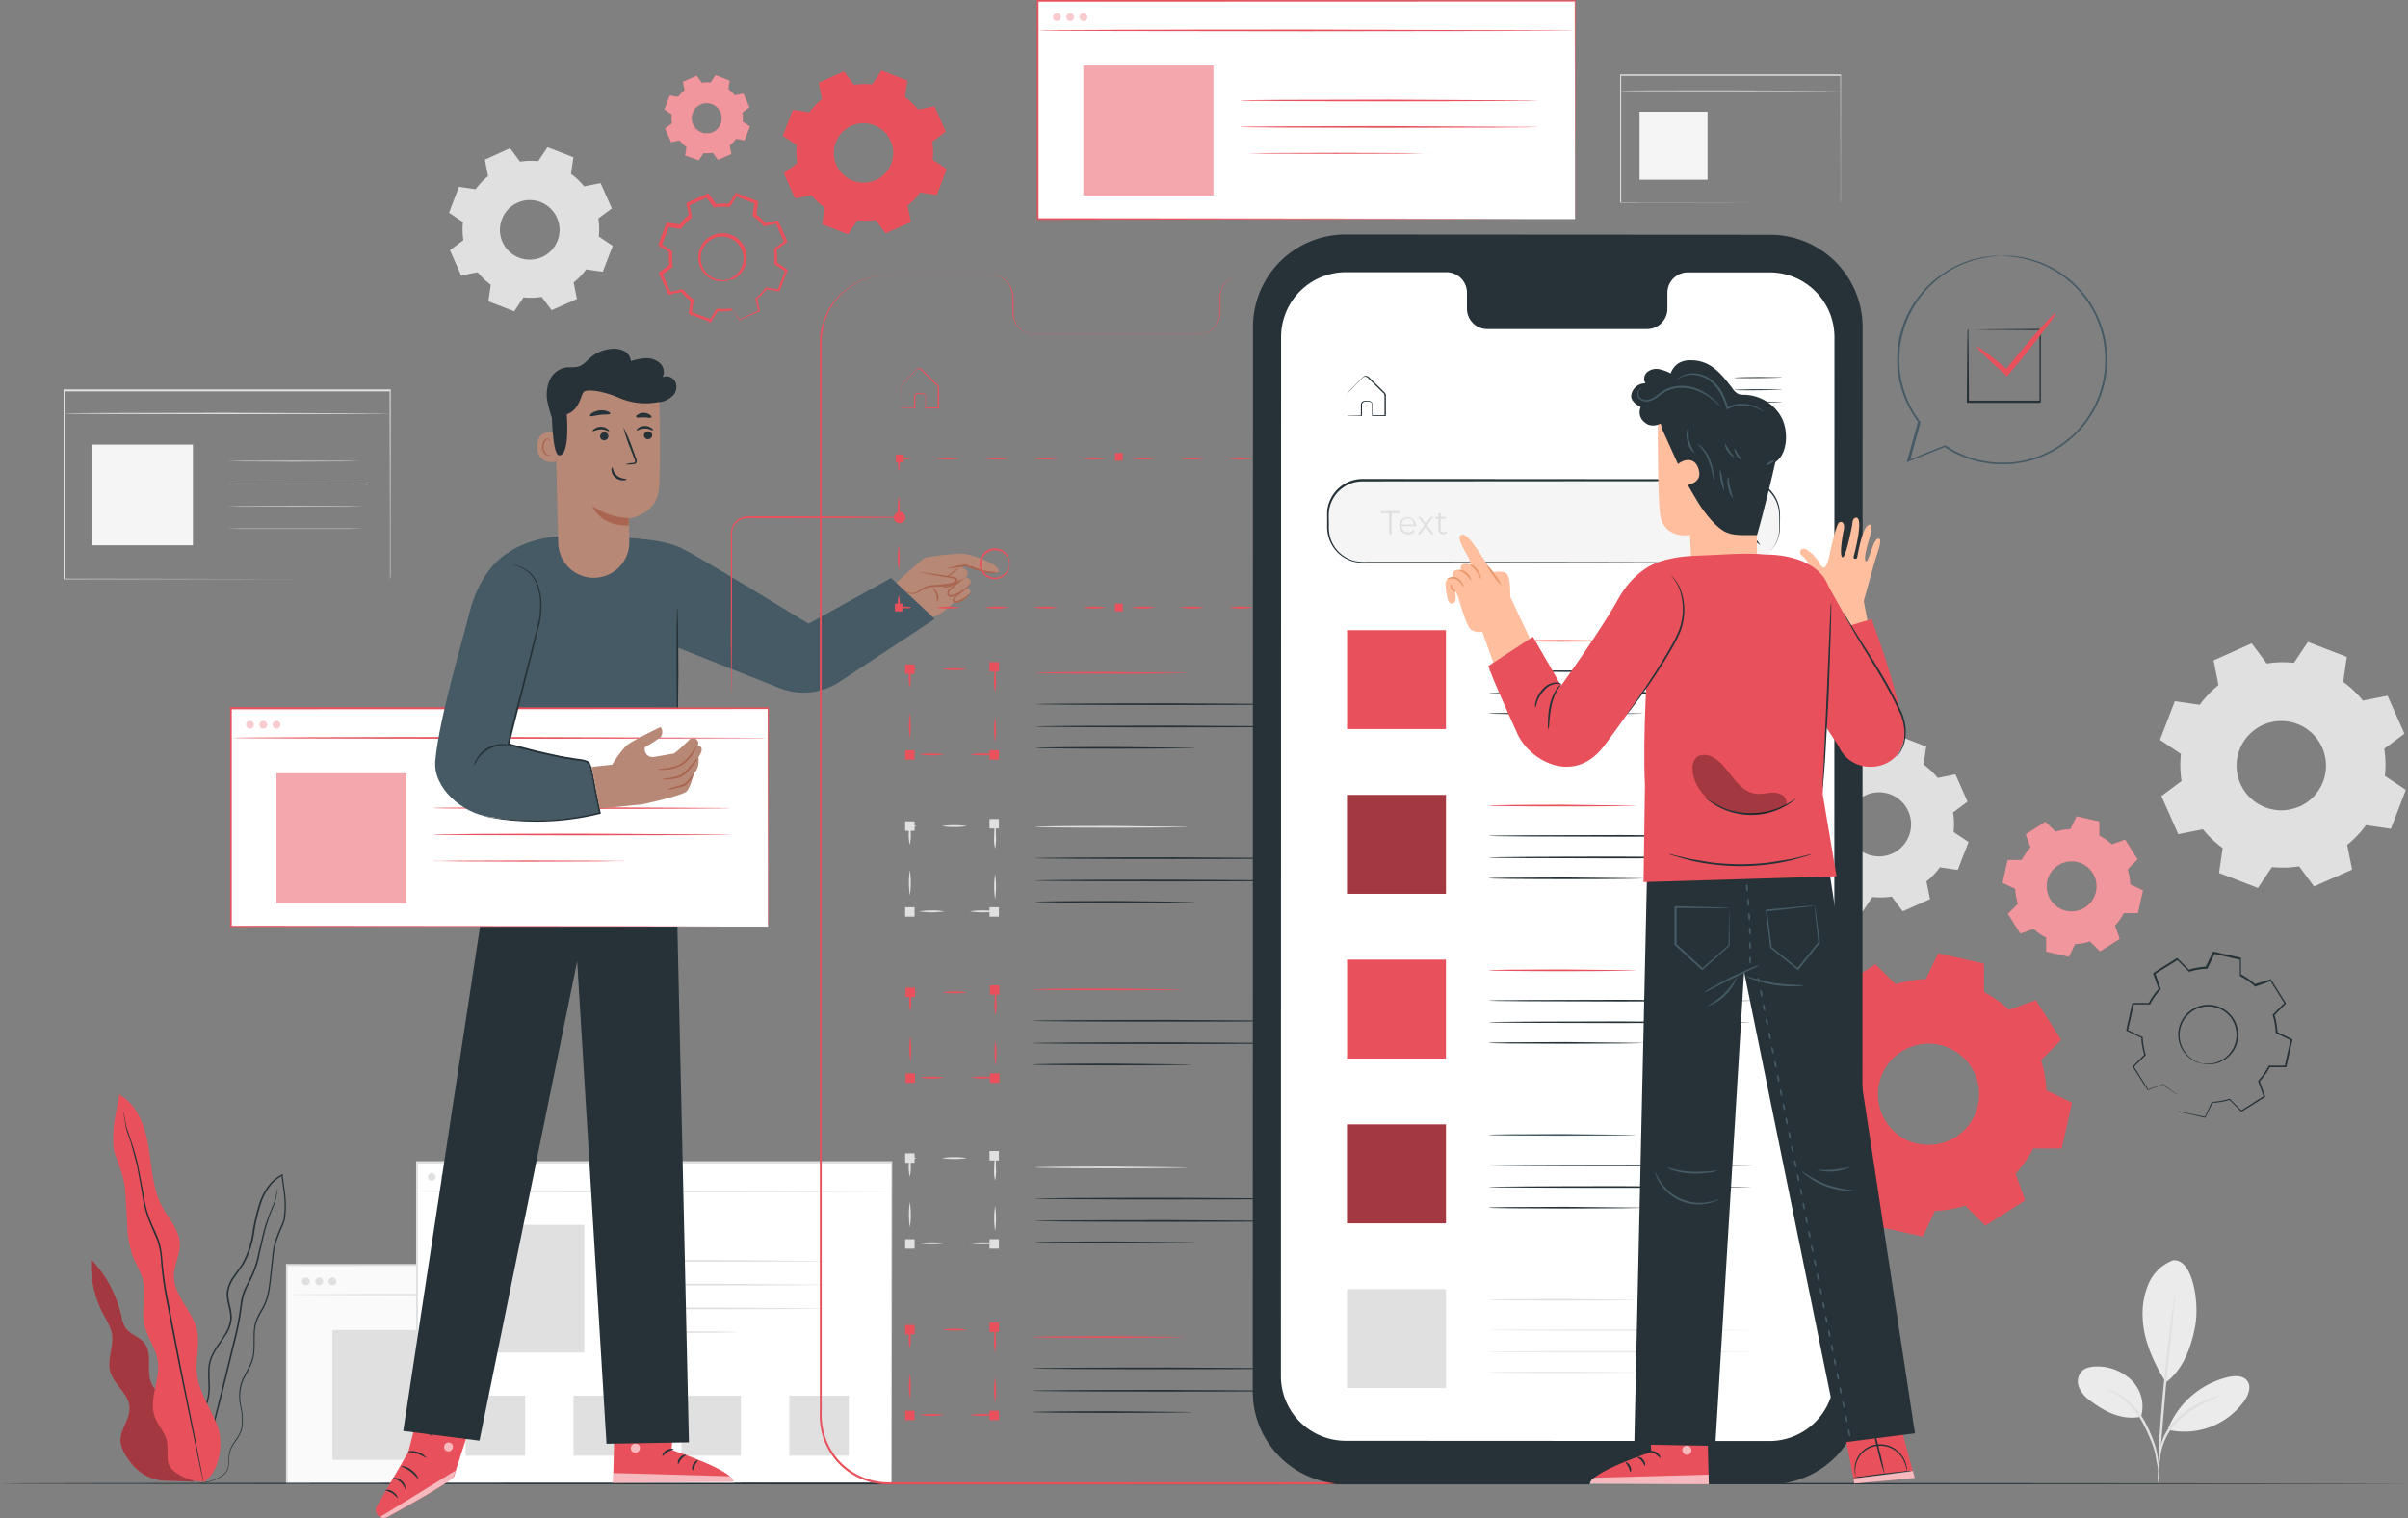
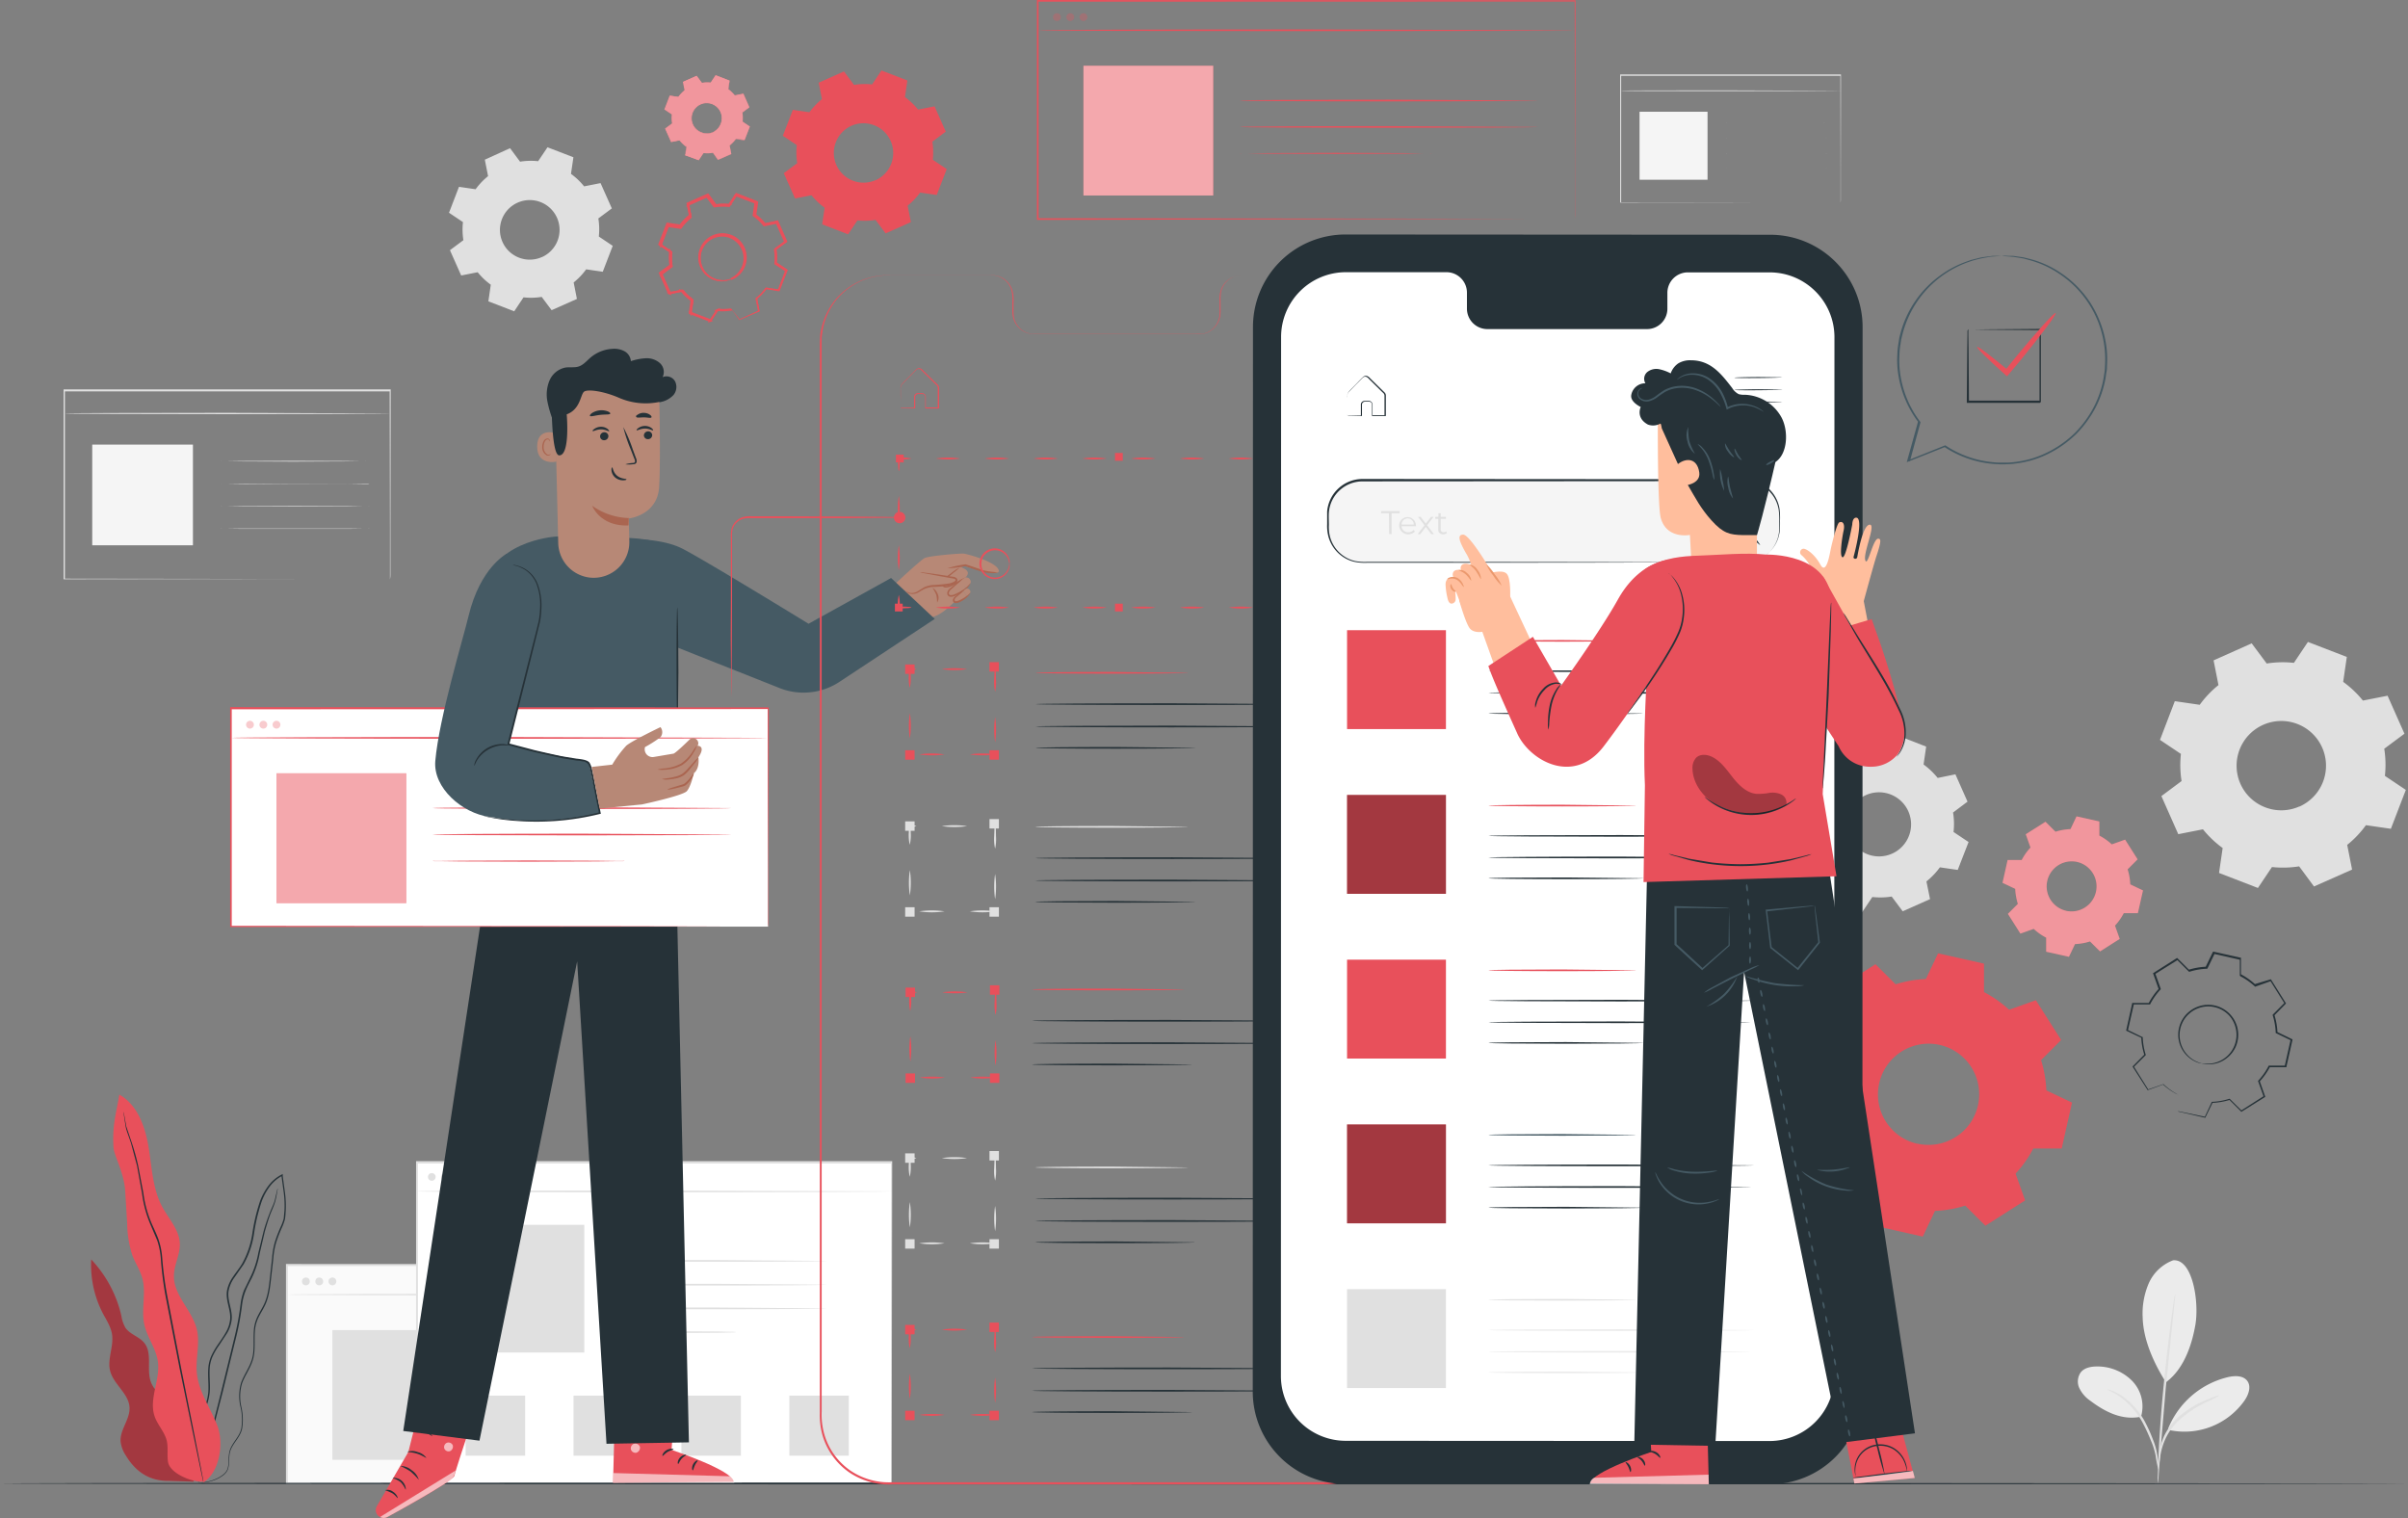
<svg xmlns="http://www.w3.org/2000/svg" viewBox="0 0 666.24 419.99">
  <rect x="0" y="0" width="666.24" height="419.99" fill="#808080" stroke="none" />
  <style>.V{fill:#e8505b}.W{fill:#263238}.X{fill:#fff}.Y{fill:#e0e0e0}.Z{opacity:.3}.a{fill:#b78876}.b{fill:#aa6550}.c{opacity:.6}.d{fill-rule:evenodd}.e{fill:#455a64}.f{fill:#f5f5f5}.g{fill:#ebebeb}.h{fill:#ffbe9d}</style>
  <path d="M523.43 248.05a19.91 19.91 0 0 1-5.39.13l-2.79 4.15-7.71-3 .72-4.94a20.83 20.83 0 0 1-3.91-3.72l-4.9 1-3.33-7.56 4-3a20.24 20.24 0 0 1-.14-5.38l-4.16-2.73 3-7.71 4.94.72a20.23 20.23 0 0 1 3.72-3.91l-1-4.9 7.56-3.35 3 4a20.75 20.75 0 0 1 5.39-.13l2.79-4.15 7.71 3-.72 4.95a20.18 20.18 0 0 1 3.9 3.72l4.91-1 3.35 7.56-4 3a19.9 19.9 0 0 1 .13 5.39l4.16 2.78-3 7.72-4.94-.72a20.18 20.18 0 0 1-3.72 3.9l1 4.9-7.56 3.36-3-4zm.05-11.86a8.87 8.87 0 0 0-.403-16.386 8.87 8.87 0 0 0-11.297 11.876 8.87 8.87 0 0 0 11.7 4.51z" class="Y d" />
  <path d="M79.34 350.04h148.64v60.37H79.34z" fill="#fafafa" />
  <g class="Y">
    <path d="M227.98 410.42v-1.08-3.13-12l-.09-44.15.17.17-148.63.07h0l.23-.24v60.38l-.22-.23 106.57.11 30.91.06h8.28 2.14.74-2.96-8.23l-30.86.07-106.72.1h-.19v-.22-60.38-.23h.25l148.63.07h.12v.21l-.09 44.25v12 3.1l-.05 1.07z" />
    <path d="M79.49 358.18c0-.13 33.22-.23 74.19-.23l74.21.23c0 .13-33.22.24-74.21.24s-74.19-.11-74.19-.24z" />
    <circle cx="84.63" cy="354.54" r="1.08" />
    <circle cx="88.33" cy="354.54" r="1.08" />
    <use href="#B" />
    <path d="M91.97 368h35.9v35.9h-35.9z" />
    <use href="#C" />
    <use href="#D" />
    <path d="M188.29 392.25a2.77 2.77 0 0 1-.54 0h-1.55l-5.69.07-18.78.07-18.78-.07-5.69-.07h-1.55a2.77 2.77 0 0 1-.54 0 1.73 1.73 0 0 1 .54-.05l1.55-.05 5.69-.07 18.78-.07 18.78.07 5.69.07 1.55.05a1.73 1.73 0 0 1 .54.05z" />
  </g>
  <path d="M115.35 321.71h131.31v88.72H115.35z" class="X" />
  <g class="Y">
    <path d="M246.66 410.42v-1.61-4.68l-.05-17.84-.1-64.58.19.19H115.4h0l.23-.23v88.71l-.21-.21 94.6.1 27 .06h7.19 2.49-.61-1.84-7.14-27l-94.74.11h-.25v-.22-88.71-.24h.25 131.3.19v.19l-.1 64.7-.05 17.79v4.65l-.05 1.82z" />
    <path d="M115.35 329.62c0-.13 29.37-.23 65.59-.23l65.61.23c0 .13-29.37.24-65.61.24s-65.59-.11-65.59-.24zm5.18-3.99a1.06 1.06 0 1 1-.31-.75 1.06 1.06 0 0 1 .31.75z" />
    <ellipse cx="123.08" cy="325.63" rx="1.05" ry="1.06" />
    <ellipse cx="126.63" cy="325.63" rx="1.05" ry="1.06" />
    <path d="M126.63 338.88h35.03v35.34h-35.03zm102.02 9.99c0 .13-13.66.23-30.51.23s-30.51-.1-30.51-.23 13.66-.24 30.51-.24l30.51.24zm0 6.56c0 .14-13.66.24-30.51.24s-30.51-.1-30.51-.24 13.66-.23 30.51-.23l30.51.23zm0 6.57c0 .13-13.66.24-30.51.24s-30.51-.11-30.51-.24 13.66-.24 30.51-.24l30.51.24zm-24.96 6.57a8.83 8.83 0 0 1-1.41.09l-3.87.08-12.75.07c-4.98 0-9.49 0-12.75-.07l-3.86-.08a8.9 8.9 0 0 1-1.42-.09 8.9 8.9 0 0 1 1.42-.09l3.86-.08 12.75-.07 12.75.07 3.87.08a8.83 8.83 0 0 1 1.41.09z" />
    <use href="#E" />
    <use href="#E" x="29.85" />
    <use href="#E" x="59.7" />
    <use href="#E" x="89.56" />
    <path d="M636.12 239.7a28.33 28.33 0 0 1-7.52.19l-3.88 5.79-10.76-4.15 1-6.9a28.39 28.39 0 0 1-5.45-5.18l-6.83 1.35-4.67-10.54 5.58-4.16a28.25 28.25 0 0 1-.18-7.51l-5.79-3.88 4.1-10.71 6.9 1a28.12 28.12 0 0 1 5.18-5.45l-1.35-6.84 10.54-4.71 4.16 5.58a28.32 28.32 0 0 1 7.52-.18l3.88-5.79 10.76 4.15-1 6.9a28.34 28.34 0 0 1 5.45 5.17l6.83-1.34 4.67 10.51-5.59 4.16a28.25 28.25 0 0 1 .18 7.51l5.79 3.88-4.14 10.76-6.9-1a28.11 28.11 0 0 1-5.18 5.45l1.35 6.83-10.54 4.68-4.11-5.57zm.08-16.54a12.37 12.37 0 1 0-16.32-6.29c2.77 6.198 10.018 9.005 16.24 6.29zM149.85 82.15a18.71 18.71 0 0 1-5 .12l-2.58 3.86-7.15-2.76.67-4.6a18.8 18.8 0 0 1-3.63-3.45l-4.56.9-3.11-7 3.72-2.77a18.72 18.72 0 0 1-.12-5l-3.86-2.59 2.76-7.17 4.6.67a19.09 19.09 0 0 1 3.45-3.63l-.9-4.55 6.98-3.18 2.77 3.73a18.73 18.73 0 0 1 5-.13l2.59-3.85 7.17 2.76-.67 4.6a18.79 18.79 0 0 1 3.63 3.45l4.55-.9 3.12 7-3.73 2.78a18.72 18.72 0 0 1 .13 5l3.85 2.58-2.76 7.17-4.59-.67a18.86 18.86 0 0 1-3.46 3.63l.9 4.56-7 3.11-2.78-3.72zm.06-11a8.25 8.25 0 1 0-10.88-4.2 8.25 8.25 0 0 0 10.88 4.18z" class="d" />
    <path d="M107.89 160.26v-.94-2.73-10.45l-.08-38 .14.14H17.78h0l.18-.18v52.17l-.17-.17 64.86.09h18.63 5 0-4.94-18.58l-65 .08h-.17v-.18-52.17-.19h.2 90.17.14v.15l-.07 38.14v10.41 2.71c0 .62-.14 1.12-.14 1.12z" />
    <path d="M107.93 114.4c0 .11-20.18.19-45 .19s-45.06-.08-45.06-.19 20.17-.18 45.06-.18l45 .18z" />
  </g>
  <path d="M25.52 123.01h27.86v27.86H25.52z" class="f" />
  <g class="Y">
    <path d="M101.35 127.6a1.2 1.2 0 0 1-.41 0h-1.17l-4.32.06-14.26.06-14.26-.06-4.32-.06h-1.17a1.2 1.2 0 0 1-.41 0h.41 1.17l4.32-.06 14.26-.05 14.26.05 4.32.06h1.17zm.9 6.22a1.24 1.24 0 0 1-.42 0h-1.2l-4.42.06H81.64l-14.52.12-4.42-.06h-1.2a1.24 1.24 0 0 1-.42 0h.42 1.2l4.42-.06 14.57-.05 14.57.05 4.42.06h1.2zm0 6.23h-.42-1.2l-4.42.06H81.64 67.07l-4.42-.06h-1.2-.42a1.24 1.24 0 0 1 .42 0h1.2l4.42-.06 14.57-.06 14.57.06 4.42.06h1.2a1.24 1.24 0 0 1 .42 0zm0 6.22a1.69 1.69 0 0 1-.42 0h-1.2l-4.42.06H81.64 67.07l-4.42-.06h-1.2a1.69 1.69 0 0 1-.42 0 1.69 1.69 0 0 1 .42 0h1.2l4.42-.06h14.57 14.57l4.42.06h1.2a1.69 1.69 0 0 1 .42 0zm406.99-90.2v-.64-1.84-7l-.05-25.7.1.1h-60.88 0l.13-.13v35.23l-.12-.12 43.7.03h12.58 3.42-3.33-12.55l-43.87.05h-.11v-.11-35.23-.12h.13 60.88.09v.09l-.05 25.75v7 1.83c0 .42-.07.81-.07.81z" />
    <path d="M509.26 25.11c0 .07-13.62.12-30.41.12s-30.42 0-30.42-.12 13.62-.11 30.42-.11l30.41.11z" />
  </g>
  <path d="M453.63 30.92h18.81v18.81h-18.81z" class="f" />
  <path d="M504.82 34a.84.84 0 0 1-.28 0h-.79-2.92-9.62-9.62-2.92-.79a.84.84 0 0 1-.28 0 1 1 0 0 1 .28 0h.79 2.92 9.62 9.62 2.92.79a1 1 0 0 1 .28 0zm.61 4.22a.94.94 0 0 1-.29 0h-.81-3-9.84-9.84-3-.81a.9.9 0 0 1-.28 0 1.07 1.07 0 0 1 .28 0h.81 3 9.84 9.84 3 .81a1.11 1.11 0 0 1 .29 0zm0 4.2a1.11 1.11 0 0 1-.29 0h-.81-3-9.84-9.84-3-.81a1.07 1.07 0 0 1-.28 0 .9.9 0 0 1 .28 0h.81 3 9.84 9.84 3 .81a.94.94 0 0 1 .29 0zm0 4.2h-.29-.81-3-9.84-9.84-3-.81-.28a.9.9 0 0 1 .28 0h.81 3 9.84 9.84 3 .81a.94.94 0 0 1 .29 0z" class="Y" />
  <path d="M601.25 348.7a12 12 0 0 0-6.77 6.44 21.14 21.14 0 0 0-1.65 9.38c.16 6.19 3.1 12.69 6.43 17.92 5.56-4.05 7.43-11.81 8.14-15.81 1.11-6.31-.71-18.41-6.15-17.93m-8.89 43.3a10.14 10.14 0 0 0-2.43-9.93 13.52 13.52 0 0 0-9.66-4c-1.65 0-3.47.3-4.53 1.57a4.37 4.37 0 0 0-.45 4.39 8.78 8.78 0 0 0 3 3.49c4.23 3.2 8.91 5.52 14.1 4.45" class="g" />
  <g class="Y">
    <path d="M597.23 406.76a19.94 19.94 0 0 0-.34-4.08 19.4 19.4 0 0 0-1.19-4.32 42.37 42.37 0 0 0-2.25-5 20.35 20.35 0 0 0-6.65-7.33 15 15 0 0 0-2.71-1.34 3.55 3.55 0 0 0-1.07-.27c0 .12 1.46.6 3.5 2a21.93 21.93 0 0 1 6.33 7.26 50.44 50.44 0 0 1 2.27 4.92 20.17 20.17 0 0 1 1.3 4.17 28.63 28.63 0 0 0 .81 3.99z" />
    <path d="M601.83 358a11.06 11.06 0 0 0-.39 2l-.78 5.59a534.7 534.7 0 0 0-2.1 18.49c-.69 7.23-1.13 13.82-1.35 18.58l-.19 5.64a11.5 11.5 0 0 0 0 2.07 14.13 14.13 0 0 0 .23-2.06l.41-5.62 1.55-18.54 1.89-18.5.57-5.62a13.23 13.23 0 0 0 .16-2.03z" />
  </g>
  <path d="M599.95 395.08A23.83 23.83 0 0 1 616.52 381c1.88-.42 4.2-.44 5.3 1.13s.28 3.77-.8 5.36a20.35 20.35 0 0 1-21.06 8.13" class="g" />
  <path d="M614.12 386.06a3 3 0 0 0-1.05.27c-.67.21-1.62.57-2.77 1.06a26.89 26.89 0 0 0-8.24 5.29 17.16 17.16 0 0 0-3.19 4.41 16.78 16.78 0 0 0-1.37 4.23 15.73 15.73 0 0 0-.25 3 3 3 0 0 0 .08 1.09c.13 0 .13-1.55.65-3.95a18 18 0 0 1 1.46-4 17.27 17.27 0 0 1 3.11-4.2 30.3 30.3 0 0 1 8-5.35 36.61 36.61 0 0 0 3.57-1.85z" class="Y" />
  <path d="M666.24 410.44c0 .14-149.15.26-333.1.26S0 410.58 0 410.44s149.12-.26 333.12-.26l333.12.26z" class="W" />
  <use href="#F" class="V" />
  <g class="Z">
    <use href="#F" />
  </g>
  <g class="W">
    <path d="M55 410.15a5.63 5.63 0 0 0 1.9 0 11.49 11.49 0 0 0 2.24-.57 9.56 9.56 0 0 0 2.77-1.51 3.91 3.91 0 0 0 1.14-1.52 6.94 6.94 0 0 0 .32-2.06 21.86 21.86 0 0 1 .16-2.24 6.21 6.21 0 0 1 .85-2.21c.81-1.43 2.16-2.79 2.6-4.73a15.66 15.66 0 0 0-.19-6 12.89 12.89 0 0 1 .16-6.49c.74-2.15 2.25-4.1 3-6.53s.4-5.1.56-7.71a10.42 10.42 0 0 1 .9-3.83c.56-1.22 1.33-2.37 1.94-3.66 1.22-2.6 1.44-5.55 1.77-8.43l.5-4.41a21.22 21.22 0 0 1 .77-4.41 37.18 37.18 0 0 1 1.65-4.27 15.91 15.91 0 0 0 .8-2.23c.13-.82.17-1.58.22-2.38a28.24 28.24 0 0 0-.18-4.77l-.65-4.77v-.27-.32l-.28.14a10.62 10.62 0 0 0-3.71 3.13 17.24 17.24 0 0 0-2.29 4.21 51.86 51.86 0 0 0-2.14 9 24.57 24.57 0 0 1-2.84 8.35c-.75 1.23-1.67 2.35-2.47 3.55a9.74 9.74 0 0 0-1.71 3.93c-.41 2.92 1.2 5.48.86 8.07a9 9 0 0 1-1.26 3.58c-.62 1.1-1.36 2.12-2.06 3.15a20.39 20.39 0 0 0-1.85 3.18 10.16 10.16 0 0 0-.85 3.46c-.17 2.33.16 4.54 0 6.62a15.19 15.19 0 0 1-1.7 5.67l-2.54 4.72a24.12 24.12 0 0 0-1 2.2 10.2 10.2 0 0 0-.61 2.18 13.78 13.78 0 0 0 0 3.94 9.92 9.92 0 0 0 2 5 4.94 4.94 0 0 0 .56.61 2.75 2.75 0 0 0 .45.38l.4.28a8.92 8.92 0 0 1-1.34-1.32 10 10 0 0 1-1.87-5 13.45 13.45 0 0 1 .09-3.88 10 10 0 0 1 .61-2.13 23.83 23.83 0 0 1 1-2.17l2.57-4.71a15.53 15.53 0 0 0 1.77-5.77c.18-2.13-.14-4.35 0-6.62a9.82 9.82 0 0 1 .83-3.34 19.92 19.92 0 0 1 1.84-3.12l2.08-3.17a9.26 9.26 0 0 0 1.32-3.73c.33-2.76-1.26-5.34-.85-8.05a9.37 9.37 0 0 1 1.66-3.76l2.48-3.56a24.8 24.8 0 0 0 2.9-8.48 51 51 0 0 1 2.14-9 16.13 16.13 0 0 1 2.22-4.1 10.12 10.12 0 0 1 3.56-3l-.32-.18v.28l.65 4.77a28.47 28.47 0 0 1 .18 4.7l-.21 2.3a13.64 13.64 0 0 1-.78 2.16 38.72 38.72 0 0 0-1.66 4.31 21.9 21.9 0 0 0-.78 4.49l-.49 4.41c-.33 2.9-.54 5.8-1.72 8.31-.58 1.25-1.36 2.4-1.93 3.66a10.52 10.52 0 0 0-.93 4c-.15 2.66.2 5.26-.52 7.62s-2.22 4.31-3 6.53a13 13 0 0 0-.15 6.64 15.41 15.41 0 0 1 .22 5.94c-.4 1.85-1.71 3.19-2.54 4.66a6.35 6.35 0 0 0-.85 2.31 19.93 19.93 0 0 0-.15 2.26 6.66 6.66 0 0 1-.29 2 3.67 3.67 0 0 1-1.07 1.45 9.26 9.26 0 0 1-2.71 1.53 11.43 11.43 0 0 1-2.21.6 7.78 7.78 0 0 1-1.4.13z" />
    <path d="M76.8 328.86a.8.8 0 0 0-.07.21l-.15.62-.56 2.39c-.26 1.02-.89 2.18-1.43 3.61a50.64 50.64 0 0 0-1.64 4.89l-1.48 6.07a25.56 25.56 0 0 1-2.21 6.74l-1.71 3.5a16.42 16.42 0 0 0-1 4 77.91 77.91 0 0 1-1.49 8.34l-3.9 15.95-3.27 13-2.17 8.78-.56 2.39-.14.62a.61.61 0 0 0 0 .22.8.8 0 0 0 .07-.21c0-.16.11-.36.18-.61l.65-2.37 2.31-8.74 3.36-13 3.91-15.97a76.58 76.58 0 0 0 1.49-8.38 15.71 15.71 0 0 1 1-3.86c.48-1.21 1.11-2.34 1.68-3.47a25.83 25.83 0 0 0 2.2-6.85l1.42-6.06s1-3.48 1.57-4.89 1.11-2.59 1.37-3.65.37-1.86.48-2.42l.11-.63a.72.72 0 0 0-.02-.22z" />
  </g>
  <path d="M56.22 410.17c4.5-2.68 5.8-10.81 3.92-15.7s-5.17-9.37-5.68-14.59c-.39-4 .92-8.13 0-12.05-1.27-5.29-6.44-9.39-6.34-14.83 0-3.06 1.77-5.93 1.63-9-.17-3.74-3-6.7-4.81-10-2.73-5-2.9-11-3.84-16.65s-3.08-11.71-8.09-14.49c-.74 4.8-2 8.09-1.61 14.59.15 2.33 2.86 6.81 3.23 11.92l.56 9.19a29.33 29.33 0 0 0 1.44 8.8c.82 2.13 2.13 4.07 2.74 6.28 1.14 4.14-.36 8.64.56 12.84.79 3.56 3.25 6.62 3.75 10.24.71 5.07-2.57 10.34-.89 15.18.83 2.4 2.81 4.33 3.37 6.81.43 1.92 0 4 .35 5.89.64 3.11 6.58 5.53 9.75 5.34" class="V" />
  <path d="M34.21 307.65a1.17 1.17 0 0 0 0 .28c0 .2.06.46.1.78l.46 3c.24 1.28.93 2.82 1.48 4.61l1.65 6.17 1.39 7.63a32.36 32.36 0 0 0 2.31 8.62l1.88 4.42a20.41 20.41 0 0 1 1 4.87 96.55 96.55 0 0 0 1.32 10.5l3.89 20.05 3.36 16.33 2.3 11 .64 3q.12.48.18.78a.91.91 0 0 0 .08.26v-.27c0-.17-.08-.46-.14-.79l-.57-3-2.16-11-3.26-16.35-3.85-20A98.12 98.12 0 0 1 44.88 348a20.56 20.56 0 0 0-1-5c-.55-1.57-1.27-3-1.9-4.44a31.62 31.62 0 0 1-2.32-8.52l-1.46-7.64a63 63 0 0 0-1.72-6.17l-1.54-4.57-.54-3-.14-.78a1.23 1.23 0 0 0-.05-.23zM544.6 91.08a3.26 3.26 0 0 1 0 .39v1.09l.06 4.09.11 14.42-.22-.23h20l-.26.26h0v-5.37-5.17-9.43l.23.22-14.42-.11-4.09-.06h-1.09-.39a1.34 1.34 0 0 1 .34 0h1l4-.06 14.57-.12h.22v.23 9.43 5.17 5.37h0l-.26.26h-20-.23v-.22l.12-14.57.06-4v-1.05a1.25 1.25 0 0 1 .25-.54z" class="W" />
  <path d="M568.76 86.61c.33.28-4 6.06-9.6 12.92l-3.37 4-.5.59-.56-.5c-4.7-4.2-7.91-7.36-7.69-7.62s3.82 2.47 8.66 6.51l-1.05.09 3.31-4.1c5.63-6.82 10.47-12.16 10.8-11.89z" class="V" />
  <path d="M553.99 70.75a3.8 3.8 0 0 1 .5 0l1.46.05h1.08l1.29.19 1.51.21 1.68.42a27.28 27.28 0 0 1 8.16 3.56 29.19 29.19 0 0 1 8.44 8.22 29.57 29.57 0 0 1 4.79 13.42 30.34 30.34 0 0 1 .08 3.94c-.05.67 0 1.35-.13 2s-.21 1.35-.31 2a28.82 28.82 0 0 1-2.74 8 30.83 30.83 0 0 1-5.25 7.22 30.34 30.34 0 0 1-7.55 5.43 27.35 27.35 0 0 1-9.21 2.82 18.28 18.28 0 0 1-2.46.21 20.49 20.49 0 0 1-2.48 0 29.9 29.9 0 0 1-5-.63 29.06 29.06 0 0 1-9.91-4.17h.3l-10.08 4-.6.24.17-.62 3-10.78v.27a28.9 28.9 0 0 1-5.38-12.33 26 26 0 0 1-.4-6.31 21.6 21.6 0 0 1 .29-3l.23-1.48c.08-.48.24-1 .35-1.42A28.87 28.87 0 0 1 537.12 76a27.77 27.77 0 0 1 6.7-3.53l1.51-.54 1.43-.36 1.31-.33 1.21-.18 2-.26h1.48.9a1.43 1.43 0 0 1 .31 0 .92.92 0 0 1-.31 0l-.9.08-1.47.1c-.58 0-1.25.19-2 .3a28.68 28.68 0 0 0-22.93 21.27l-.34 1.41-.22 1.45a19.4 19.4 0 0 0-.27 3 26 26 0 0 0 .41 6.19 28.48 28.48 0 0 0 5.31 12.06l.09.12v.14l-2.94 10.79-.43-.38 10.08-4.06.16-.06.14.09a28.56 28.56 0 0 0 9.68 4.07 29.78 29.78 0 0 0 4.86.62h2.43a17.27 17.27 0 0 0 2.4-.2 26.85 26.85 0 0 0 9-2.76 29.65 29.65 0 0 0 7.4-5.29 30.19 30.19 0 0 0 5.15-7.05 28.44 28.44 0 0 0 2.71-7.86l.31-2c.1-.67.09-1.33.14-2a28.41 28.41 0 0 0-12.95-25.26 27.51 27.51 0 0 0-8-3.61l-1.67-.45-1.49-.24-1.28-.21c-.39 0-.75-.06-1.07-.08l-1.45-.11a3.3 3.3 0 0 1-.53-.12z" class="e" />
  <path d="M519.3 331.42a32.21 32.21 0 0 1-6.95-4.89l-7.41 2.64-7-11 5.55-5.58a32.07 32.07 0 0 1-1.45-8.37l-7.11-3.37 2.85-12.71h7.87a31.57 31.57 0 0 1 4.89-6.94l-2.64-7.42 11-7 5.58 5.56a31.66 31.66 0 0 1 8.36-1.46l3.38-7.11 12.71 2.85v7.87a32.15 32.15 0 0 1 6.94 4.89l7.41-2.64 7 11-5.56 5.58a32.5 32.5 0 0 1 1.46 8.37l7.1 3.37-2.85 12.71h-7.87a31.57 31.57 0 0 1-4.89 6.94l2.64 7.42-11 7-5.58-5.56a31.66 31.66 0 0 1-8.36 1.46l-3.38 7.11-12.71-2.85v-7.87zm11.2-15a14 14 0 0 0 14.924-21.144 14 14 0 0 0-25.494 4.454c-1.697 7.538 3.034 15.026 10.57 16.73z" class="V d" />
  <path d="M609.18 294.25a6 6 0 0 1-1.91-.6 8.2 8.2 0 0 1-4.6-7.6 8.31 8.31 0 0 1 1.28-4.19 7.85 7.85 0 0 1 1.56-1.81 8.06 8.06 0 0 1 2.11-1.34 8.26 8.26 0 0 1 9.61 2.16 7.61 7.61 0 0 1 1.34 2.11 7.74 7.74 0 0 1 .63 2.3 8.32 8.32 0 0 1-.62 4.34 8.19 8.19 0 0 1-2.3 3 8 8 0 0 1-5.11 1.86 6.31 6.31 0 0 1-2-.27c0-.06.71.14 2 .09a8 8 0 0 0 5.72-13.17 7.87 7.87 0 0 0-9.09-2 7.13 7.13 0 0 0-2 1.26 7.71 7.71 0 0 0-1.49 1.7 8.09 8.09 0 0 0-1.26 4 8 8 0 0 0 .7 3.59 8.1 8.1 0 0 0 3.6 3.84c1.13.55 1.85.67 1.83.73zm-6.5 8.67a1.64 1.64 0 0 1 0 .29v.86 3.42l-.06-.07 7.5 1.58-.13.06 1.94-4.13v-.07h.08a18.47 18.47 0 0 0 4.81-.85h.09l.07.07 3.24 3.21h-.2l6.37-4.06-.08.21-1.54-4.29v-.11l.08-.09a18.06 18.06 0 0 0 2.8-4l.06-.11h4.69l-.28.16 1.65-7.38.12.25-4.13-2-.12-.06v-.13a18.5 18.5 0 0 0-.84-4.79v-.13l.09-.1 3.22-3.24v.28l-4-6.38.27.1-4.3 1.53-.14.05-.1-.1a18.35 18.35 0 0 0-4-2.8h0c-.06-.09.12.21-.13-.21h0v-4.55l.18.23-7.37-1.66.26-.13-2 4.13-.06.12h-.14a18.36 18.36 0 0 0-4.8.83h-.13l-.09-.1-3.24-3.22h.28l-6.39 4 .09-.26 1.53 4.31v.12l-.09.09a18.56 18.56 0 0 0-2.81 4l-.06.11h-4.65l.19-.15-1.67 7.37-.1-.2 4.12 2h.09v.1a18.52 18.52 0 0 0 .83 4.81v.09l-.07.07-3.23 3.22v-.17l4 6.4h-.12l4.31-1.5h0 0a18.77 18.77 0 0 0 2.93 2.26l.78.47.26.16-.27-.12c-.19-.09-.46-.23-.81-.44a17.32 17.32 0 0 1-3-2.22h.07l-4.29 1.56h-.08v-.08l-4.08-6.36-.06-.09.08-.08 3.21-3.25v.16a18.24 18.24 0 0 1-.87-4.9l.09.15-4.12-1.95-.13-.06v-.14l1.64-7.38v-.15h.16 4.56l-.18.11a18.68 18.68 0 0 1 2.87-4.07l-.05.21-1.53-4.3-.06-.16.14-.1 6.38-4.05.15-.09.13.12 3.24 3.22-.23-.05a18.73 18.73 0 0 1 4.91-.86l-.2.13 2-4.12.08-.17h.18l7.37 1.65h.18v.19 2.27 2.28h0l-.12-.2h0a19 19 0 0 1 4.08 2.87l-.24-.05 4.38-1.32.18-.06.1.16 4 6.38.1.15-.13.13-3.16 3.24.06-.23a19 19 0 0 1 .85 4.91l-.13-.19 4.12 2 .16.08v.17l-1.66 7.37v.16h-4.73l.18-.1a19.11 19.11 0 0 1-2.87 4.06v-.19l1.52 4.3.05.14-.13.08-6.39 4-.11.07-.09-.1-3.23-3.23h.15a18.94 18.94 0 0 1-4.89.84l.12-.08-2 4.11v.09h-.09l-7.36-1.7h-.06v-.06q0-2.21 0-3.39v-.87-.32z" class="W" />
  <use href="#G" class="V d" />
  <g opacity=".4" class="X d">
    <use href="#G" />
  </g>
  <g class="V">
    <path d="M202.5 77.09a1.25 1.25 0 0 1-.36.19 4.65 4.65 0 0 1-1.12.35 6.29 6.29 0 0 1-4.23-.63 6.55 6.55 0 1 1 9.48-4.2 6.36 6.36 0 0 1-2.37 3.56 5.43 5.43 0 0 1-1 .59 1.39 1.39 0 0 1-.39.14s.5-.26 1.27-.89a6.29 6.29 0 0 0 2.14-3.49 6.14 6.14 0 0 0-1.59-5.63 6 6 0 0 0-3.09-1.72 6.07 6.07 0 0 0-6.57 2.92 6 6 0 0 0-.8 3.44 6.16 6.16 0 0 0 3.11 5 6.26 6.26 0 0 0 4 .75c.99-.19 1.5-.47 1.52-.38zm-.04 8.47l.15.17.41.52 1.64 2.12h-.1l5.38-2.44-.08.14-.71-3.49v-.09l.07-.06a14.8 14.8 0 0 0 2.62-2.77l.06-.09h.1l3.53.5-.2.12 2.11-5.52.08.24-3-2-.11-.07v-.13a14.3 14.3 0 0 0-.1-3.79v-.14l.11-.08 2.85-2.14-.07.29-2.4-5.4.26.14-3.5.69h-.14l-.1-.11a14.24 14.24 0 0 0-2.74-2.61l-.12-.09v-.15l.51-3.53.16.27-5.49-2.06.31-.09-2 3-.09.13h-.16a13.69 13.69 0 0 0-3.77.09h0l-.25-.1h0 0 0l-.07-.09-.13-.18-.27-.36-.53-.72-1.07-1.43.32.09-5.4 2.39.14-.29q.36 1.77.69 3.51v.15l-.12.1a14.34 14.34 0 0 0-2.61 2.73l-.09.13h-.15l-3.53-.52.27-.16-2.13 5.51-.09-.29 3 2 .11.08v.14a14.45 14.45 0 0 0 .08 3.78v.14l-.1.08-2.88 1.96.07-.27 2.38 5.41-.22-.11 3.5-.68h.11l.07.08a14.48 14.48 0 0 0 2.75 2.64l.08.06v.1l-.54 3.53-.09-.17 5.49 2.16-.13.05 2-2.95h0 .05a15.56 15.56 0 0 0 2.89.07l.71-.06h.24l-.23.06c-.16 0-.39.07-.71.1a13.52 13.52 0 0 1-2.92 0h.08l-2 3v.07h-.09l-5.52-2.09h-.12v-.13l.5-3.53.07.16a14.45 14.45 0 0 1-2.84-2.67l.18.06-3.5.71h-.15l-.07-.15-2.41-5.39-.07-.16.14-.1 2.86-2.14-.09.22a14.25 14.25 0 0 1-.1-3.92l.1.22-3-2-.16-.11.07-.17 2.11-5.52.07-.18h.2l3.53.51-.24.1a14.8 14.8 0 0 1 2.7-2.84l-.09.25q-.35-1.74-.69-3.51v-.2l.19-.08 5.4-2.4.19-.08.12.16 1.06 1.43.54.72.27.36.13.18.07.09h0 0 0l-.25-.11h0a14.71 14.71 0 0 1 3.91-.09l-.24.11 2-3 .11-.17.19.07 5.51 2.13.2.07v.2l-.52 3.54-.11-.25a14.71 14.71 0 0 1 2.84 2.71l-.24-.09 3.5-.69h.19l.08.17 2.39 5.41.07.17-.15.11-2.86 2.12.08-.21a14.35 14.35 0 0 1 .09 3.91l-.09-.21 3 2 .13.09-.06.16-2.14 5.5-.05.14h-.15l-3.53-.53.16-.07a14.75 14.75 0 0 1-2.69 2.81l.05-.15.67 3.5v.11h-.1l-5.41 2.35h-.07v-.06l-1.55-2.14-.39-.56a1.21 1.21 0 0 1-.17-.16z" />
    <path d="M202.5 77.09l-.18.07a5 5 0 0 1-.56.19 5.92 5.92 0 0 1-2.26.26 6.36 6.36 0 0 1-4.265-10.58 6.36 6.36 0 0 1 6.445-1.89 6.46 6.46 0 0 1 3.1 2 6.44 6.44 0 0 1 .79 7.39 6.84 6.84 0 0 1-1.26 1.63 6.15 6.15 0 0 1-.81.64l-.44.29-.22.13-.11.06h-.05 0 0a.26.26 0 0 0 0-.28l-.3-.13a4.08 4.08 0 0 0 .74-.35 6.16 6.16 0 0 0 2.83-6.62c-.707-3.391-4.029-5.567-7.42-4.86s-5.567 4.029-4.86 7.42a6.36 6.36 0 0 0 5.76 5.18 6.46 6.46 0 0 0 2.26-.25c.51-.15.75-.29.76-.27a2.28 2.28 0 0 1-.72.37 5.84 5.84 0 0 1-2.31.35 6.52 6.52 0 0 1-3.49-1.21 6.63 6.63 0 0 1-2.62-4.1 6.71 6.71 0 0 1 12.685-4.083 6.71 6.71 0 0 1-2.605 8.523 4.3 4.3 0 0 1-.87.4l-.2.06-.1-.19a.3.3 0 0 1 0-.31l.05-.05h0 .06l.11-.07.21-.12.41-.26a7.58 7.58 0 0 0 .75-.6 6 6 0 0 0 1.447-6.672 6 6 0 0 0-3.847-3.468 6 6 0 0 0-5.87 1.55 6.05 6.05 0 0 0-1.66 5.11 6.12 6.12 0 0 0 2.28 3.88 6.4 6.4 0 0 0 5.43 1.11c.64-.2.9-.34.91-.25z" />
    <path d="M202.46 85.56l2.16 2.9h-.07l5.51-2.44-.06.1-.7-3.57h.21v.11l-.17-.13a14.18 14.18 0 0 0 2.65-2.79l.15.19-.11.05v-.24l3.63.53-.15.09 2.21-5.72.05.18-3.06-2 .23-.2.07.14h-.3a14.71 14.71 0 0 0-.1-3.84h.32l-.06.15-.26-.2 3-2.21-.06.22-2.5-5.64.2.1-3.63.72v-.37l.17.06-.22.31a14.19 14.19 0 0 0-2.79-2.65l.31-.24.07.17h-.39l.54-3.67.13.22-5.79-2.22.26-.08-2.07 3.09-.27-.32.17-.08.07.42a14.68 14.68 0 0 0-3.84.09h0v-.43h0l-.17.42h0 .09l.14-.39h0 0 .06.12l-.26.35-2.22-3 .27.07-5.66 2.52.14-.26.72 3.64h-.46l.07-.17.37.26a14.65 14.65 0 0 0-2.64 2.78l-.29-.36.17-.07.06.46-3.67-.53.26-.15-2.21 5.77-.09-.3 3.08 2.06-.37.31-.07-.15.47-.08a15 15 0 0 0 .1 3.82h-.48l.06-.15.39.3-3 2.21.08-.31 2.51 5.61-.29-.15 3.61-.72v.49l-.12-.05.28-.4a14.84 14.84 0 0 0 2.78 2.62l-.39.31v-.11l.49-.07-.51 3.62-.17-.28 5.67 2.16-.31.1 2-3 .33.37h-.06l-.08-.49a13.34 13.34 0 0 0 3.27-.07h.27 0 0 0c-.08 0 0 .39.14.34h.09l-.55.05c-.36 0-.74.07-1.12.08a15.07 15.07 0 0 1-2.23-.1l.25-.11-2 3-.29-.39h.09v.49l-5.5-2.15.31-.37.07.11-.48.09.54-3.6.1.25a14.53 14.53 0 0 1-2.91-2.79l.25.09-3.58.7.07-.48.15.08-.35.33q-1.22-2.73-2.38-5.41h.47v.18l-.4-.27 2.94-2.18-.1.24a14.62 14.62 0 0 1-.09-4.07l.11.24-3-2 .37-.28.06.2h-.46l2.13-5.5.35.29-.19.11-.08-.45 3.63.54-.23.09a14.65 14.65 0 0 1 2.82-3l-.08.23-.71-3.6.44.06-.11.2-.3-.33 5.4-2.38v.43l-.22-.06.24-.36 2.13 2.87-.1-.08.12.05h.06 0l-.25.13.09.28h0l.16-.42h-.1a14.41 14.41 0 0 1 4-.08l-.21.1 2.05-3.06.25.33-.22.06v-.4l5.51 2.13-.25.3-.11-.2.38-.07-.53 3.64-.08-.19a14.57 14.57 0 0 1 2.94 2.8l-.19-.07 3.6-.71-.05.35-.18-.09.26-.25 2.39 5.4h-.34l.06-.19.27.18-3.15 2.3.07-.16a14.53 14.53 0 0 1 .1 4l-.07-.15 3 2-.23.18-.06-.17h.29l-2.13 5.51-.19-.16.14-.08.05.25-3.61-.53h.12a14.56 14.56 0 0 1-2.75 2.89v-.11l.7 3.57h-.17l.05-.1.12.13-5.4 2.39v-.11h.07l-.06.09-2.13-2.86a6.35 6.35 0 0 1 .57.67l1.65 2.12.11.13h-.17-.07-.15l.15-.07 5.37-2.46.24-.11-.12.24-.06.1-.12.23-.05-.26-.73-3.55v-.07h.06a14.75 14.75 0 0 0 2.68-2.86v-.06h.08l3.6.5.38.06-.33.19-.14.08-.32.19.13-.35 2.1-5.52.15-.41.13.41.06.17.13.41-.36-.23-3.05-2h-.08v-.1a14 14 0 0 0-.12-4v-.1l.08-.06 2.93-2.2.4-.3-.12.49-.05.19-.13.49-.21-.46-2.41-5.39-.22-.49.48.24.19.1.47.25-.52.1-3.6.72h-.12l-.07-.1a14.43 14.43 0 0 0-2.88-2.72l-.1-.07v-.12l.52-3.64.09-.58.3.51.11.19.3.51-.56-.21-5.51-2.12-.57-.22.58-.19.22-.06.58-.19-.34.51-2 3.06-.08.11h-.13a14.16 14.16 0 0 0-3.84.08h-.08-.05 0v-.11h0l.08-.21v-.07h.06l.09.29-.24.13h-.06-.06l-.12-.05h-.06 0l-2.14-2.86-.39-.52.63.17h.22l.63.17-.59.26-5.4 2.4-.61.28.31-.6.1-.2.31-.59.13.65.71 3.61v.14l-.11.09a14.34 14.34 0 0 0-2.73 2.87l-.08.12h-.15l-3.63-.53-.69-.1.6-.35.18-.11.61-.35-.26.65q-1 2.72-2.12 5.51l-.25.66-.22-.67-.06-.2-.22-.68.59.4 3.05 2 .13.09v.15a14 14 0 0 0 .09 3.93v.15l-.12.09-2.94 2.19-.58.43.18-.7.05-.18.19-.71.29.67 2.39 5.4.29.67-.65-.34-.15-.08-.65-.34.72-.14 3.58-.7h.15l.1.12a14.4 14.4 0 0 0 2.82 2.69l.12.09v.16l-.54 3.6-.11.73-.37-.64-.06-.11-.38-.65.69.28 5.51 2.14.68.27-.7.22h-.1l-.71.23.42-.62 2-3 .09-.13h.15a15.48 15.48 0 0 0 2.16.09c.36 0 .72 0 1.08-.07l.57-.06h.14c.09 0 .22.36.14.35h0 0l-.12.07a.73.73 0 0 1-.26.09h-.28a13.42 13.42 0 0 1-3.4.06l-1-.09.86-.4h.06l.83-.39-.5.77-2 3-.11.18-.2-.08-5.66-2.15-.19-.07v-.21l.51-3.62.13-.92.37.86v.11l.36.85-.74-.54a15 15 0 0 1-2.88-2.72l-.58-.72.87.32h.13l.86.31-.9.18-3.61.72h-.2l-.08-.19-2.5-5.6-.08-.19.16-.12 3-2.21.72-.54-.34.84-.06.15-.34.83-.14-.89a14.65 14.65 0 0 1-.1-4l.09-.9.38.82.07.15.38.81-.74-.5-3.08-2.06-.17-.11.08-.18 2.22-5.77.07-.18h.19l3.67.53.86.13-.8.33-.17.08-.79.33.5-.7a15.31 15.31 0 0 1 2.73-2.87l.67-.53-.3.8.12.3-.29.8-.17-.83-.71-3.65v-.18l.17-.08 5.67-2.5.16-.08.11.15 2.22 3 .48.64-.75-.3h-.12-.06 0 0l.14-.39h.12 0l-.1.27h0l-.06.12h0l-.59-.24.61-.18h0a14.64 14.64 0 0 1 3.95-.09l.78.09-.71.33-.18.07-.71.34.44-.66 2.07-3.08.1-.14.16.06 5.77 2.24.16.06v.16l-.54 3.67-.11.72-.28-.67-.07-.17-.27-.66.58.42a15.2 15.2 0 0 1 2.85 2.73l.44.55-.66-.24-.16-.06-.66-.25.69-.13 3.53-.84h.15l.06.13 2.49 5.65v.13l-.11.09-3 2.19-.49.37.23-.57.06-.15.23-.56.09.6a14.58 14.58 0 0 1 .08 3.94l-.06.57-.24-.52-.07-.14-.24-.53.48.33 3.05 2.06.1.07v.11l-2.23 5.7v.11h-.11l-3.67-.58-.44-.07.41-.17.11-.05.41-.17-.26.36a14.6 14.6 0 0 1-2.71 2.82l-.31.24.13-.37v-.1l.14-.37.07.39.68 3.58v.07h-.07l-5.53 2.38h0 0l-1.57-2.2-.39-.57z" />
    <use href="#H" />
    <use href="#I" />
    <use href="#J" />
    <path d="M242.24 60.85a18.72 18.72 0 0 1-5 .12l-2.59 3.86-7.17-2.76.67-4.6a19.09 19.09 0 0 1-3.63-3.45l-4.55.9-3.12-7 3.72-2.77a19.14 19.14 0 0 1-.12-5l-3.86-2.59 2.77-7.17 4.59.67a19.15 19.15 0 0 1 3.46-3.63l-.9-4.55 7-3.12 2.78 3.73a18.65 18.65 0 0 1 5-.13l2.59-3.86 7.17 2.77-.67 4.59a18.86 18.86 0 0 1 3.63 3.46l4.56-.9 3.11 7-3.72 2.78a18.71 18.71 0 0 1 .12 5l3.86 2.58-2.76 7.17-4.6-.67a18.8 18.8 0 0 1-3.46 3.62l.9 4.56-7 3.11-2.77-3.72zm.05-11a8.24 8.24 0 0 0-6.689-15.061 8.24 8.24 0 0 0-4.191 10.871 8.23 8.23 0 0 0 10.88 4.16z" class="d" />
  </g>
  <g opacity=".4" class="X">
    <use href="#H" />
    <use href="#I" />
    <use href="#J" />
  </g>
  <path d="M265.85 156.86l1.21-.22s9.5 3.15 9.29 1.3c-.28-2.44-8.92-4.72-9.75-4.77-1.38-.07-9.6.64-10.77 1.23s-8.27 7.25-8.27 7.25l8.56 9.35s2.34.3 5.53-2.3c1.61-1.32 4-3.66 4-3.66s-.09-.68.12-.93c.64-.76.2-1.25.2-1.25a1.58 1.58 0 0 0 1.21-1.22 1.18 1.18 0 0 0-.2-.89c-.54-.52-.78-.44-.78-.44a2.35 2.35 0 0 0 1.56-1.49c.26-1.09-1.32-1.64-1.32-1.64" class="a" />
  <path d="M276.12 158.37a5 5 0 0 1-2.12.18 11.87 11.87 0 0 1-2.29-.34l-2.68-.88-2-.69h.13a29.14 29.14 0 0 1-5.05.59 30.53 30.53 0 0 1 5-1.09h.01.07l2 .66 2.63.91a13.63 13.63 0 0 0 2.2.43l2.1.23z" class="b" />
  <path d="M265.2 157.34l-3.13 2.4a3.65 3.65 0 0 0-1 1 1.16 1.16 0 0 0 0 1.28 1.13 1.13 0 0 0 1 .36 3 3 0 0 0 1-.35 34.38 34.38 0 0 0 3.7-2.08" class="a" />
  <path d="M267.12 159.77a9.48 9.48 0 0 1-1.7 1.23 12.34 12.34 0 0 1-2 1.1 5.51 5.51 0 0 1-1.3.42 2.13 2.13 0 0 1-.79 0 1.09 1.09 0 0 1-.68-.55 1.45 1.45 0 0 1 .26-1.55 7 7 0 0 1 1-.92l1.78-1.34a7.14 7.14 0 0 1 1.77-1.07 14.46 14.46 0 0 1-1.57 1.32l-1.72 1.41a8.44 8.44 0 0 0-.92.87 1.07 1.07 0 0 0-.21 1.08.92.92 0 0 0 1 .34 6 6 0 0 0 1.21-.36 14.65 14.65 0 0 0 1.95-1 9.53 9.53 0 0 1 1.92-.98z" class="b" />
  <g class="a">
    <path d="M265.94 160.6s1-.91 1.37-.84a1.25 1.25 0 0 1 1.22.91c.18.66-.09.88-1.26 2.13" />
    <path d="M265.94 160.6l-2.58 2.09a3 3 0 0 0-.79.83 1 1 0 0 0 0 1.1.88.88 0 0 0 .8.3 2.31 2.31 0 0 0 .84-.31 28.45 28.45 0 0 0 3-1.81" />
  </g>
  <path d="M268.49 161.37a3.73 3.73 0 0 1-1.2 1.57 9.67 9.67 0 0 1-1.75 1.27 10.11 10.11 0 0 1-1.14.58 3.09 3.09 0 0 1-1.41.33 1 1 0 0 1-.75-.41 1.05 1.05 0 0 1-.14-.8 2 2 0 0 1 .77-1.14l1.66-1.35a6.76 6.76 0 0 1 1.66-1.06 13.21 13.21 0 0 1-1.46 1.31l-1.58 1.41a1.66 1.66 0 0 0-.61.9.53.53 0 0 0 .49.69 3 3 0 0 0 1.2-.29 11.39 11.39 0 0 0 1.11-.53 12.2 12.2 0 0 0 1.78-1.15c.9-.7 1.31-1.38 1.37-1.33z" class="b" />
  <path d="M250.76 163.55a2.26 2.26 0 0 0 2.57.48c.88-.33 1.62-.94 2.47-1.32 2.55-1.16 5.72-.17 8.21-1.45.35-.18.72-.51.62-.88s-.52-.47-.88-.53l-9.14-1.51" class="a" />
  <path d="M254.61 158.34a3.61 3.61 0 0 1 1 .06l2.71.36 4 .61 1.16.18a1.87 1.87 0 0 1 1.28.53.77.77 0 0 1 0 .88 1.51 1.51 0 0 1-.57.5 6 6 0 0 1-1.27.49 34.42 34.42 0 0 1-5 .45 7 7 0 0 0-2 .5c-.59.26-1.12.61-1.64.89a3.31 3.31 0 0 1-2.73.42c-.65-.26-.8-.67-.78-.66a3 3 0 0 0 .84.46 3.15 3.15 0 0 0 2.49-.55l1.64-1a7.32 7.32 0 0 1 2.15-.58 42.71 42.71 0 0 0 4.9-.48 6.18 6.18 0 0 0 1.16-.44c.34-.18.54-.48.41-.63s-.55-.26-.94-.32l-1.16-.2-4-.72-2.68-.52a3.48 3.48 0 0 1-.97-.23z" class="b" />
  <g class="a">
    <path d="M266.55 163.47s.72-.67 1-.62a.94.94 0 0 1 .91.68c.13.48-.07.65-.94 1.57" />
    <path d="M266.55 163.47l-1.91 1.53a2.24 2.24 0 0 0-.58.61.78.78 0 0 0 0 .82.67.67 0 0 0 .6.22 1.66 1.66 0 0 0 .63-.23 20.52 20.52 0 0 0 2.25-1.34" />
  </g>
  <path d="M268.45 164c.05 0-.19.57-.86 1.2a7.56 7.56 0 0 1-1.3 1 7.49 7.49 0 0 1-.85.43 2.35 2.35 0 0 1-1.07.25.79.79 0 0 1-.6-.33.88.88 0 0 1-.12-.64 1.61 1.61 0 0 1 .59-.87l1.27-1c.73-.53 1.2-.84 1.23-.78s-.36.44-1 1l-1.19 1a1.3 1.3 0 0 0-.43.64c0 .25.07.42.32.44a2.21 2.21 0 0 0 .86-.21 8.88 8.88 0 0 0 .82-.39 9 9 0 0 0 1.29-.83c.71-.45.98-.91 1.04-.91zm-9.17 2.72a11.88 11.88 0 0 0-.22-2.11 12 12 0 0 0-1-1.87c0-.12 1 .46 1.43 1.74a2.39 2.39 0 0 1-.21 2.24z" class="b" />
  <g class="e">
    <path d="M186.12 151.69c-4.4-2.25-8.74-2.76-13.49-2.9-5.52-.16-13.3-.93-19.25-.3 0 0-18.71 1.47-18.79 15.52l3 51.93-3.88 23.12 54.33 1.64-.39-27.28c.18 12.24-.42-26.48-.22-36.82.83-7.63 4.47-8.53 5.07-13.49.48-4.39-2.45-9.41-6.38-11.42z" />
    <path d="M174.85 149.15s8.26-.14 13.69 2.52 35.17 20.91 35.17 20.91l22.84-12.66 12.08 11.32-26.2 17.3a18.06 18.06 0 0 1-17.24 1.63l-29.54-11.72z" />
  </g>
  <path d="M187.39 168.05c.14 0 .28 8.07.31 18l-.2 18c-.14 0-.29-8.07-.32-18s.06-18 .21-18z" class="W" />
  <path d="M118.12 381.33l-5.15 20.42-8.72 15a2.16 2.16 0 0 0 .91 3h0a2.14 2.14 0 0 0 2 0c3.92-2.12 18.29-10 18.58-11.48.34-1.75 6.86-21.17 6.86-21.17z" class="V" />
  <path d="M105.12 419.74l20.93-12.88-.24.86a3.25 3.25 0 0 1-1.3 1.83c-1.71 1.15-6.49 4.25-17.36 10.18a2.15 2.15 0 0 1-2 0z" class="X c" />
  <g class="c X">
    <path d="M123.71 399.16a1.31 1.31 0 0 0-.8 1.55 1.26 1.26 0 0 0 1.53.81 1.37 1.37 0 0 0 .83-1.65 1.3 1.3 0 0 0-1.68-.66" />
  </g>
  <path d="M112.21 412.16a6.49 6.49 0 0 0-1.34-2.08 6.63 6.63 0 0 0-2.21-1.09c0-.05.3-.14.79-.07a3.32 3.32 0 0 1 1.73.82 3.38 3.38 0 0 1 1 1.62c.14.48.09.79.03.8zm-2.19 2.31c-.12.06-.59-.78-1.56-1.37a18.36 18.36 0 0 0-1.91-.8 2.4 2.4 0 0 1 2.16.41c1.1.68 1.41 1.74 1.31 1.76zm5.85-5.05a21.45 21.45 0 0 0-2.26-2.28 20.68 20.68 0 0 0-2.82-1.53 4.72 4.72 0 0 1 3.1 1.16 4.81 4.81 0 0 1 1.98 2.65zm2.08-6.08c-.09.11-1.08-.67-2.52-1.13s-2.7-.42-2.71-.56a4.25 4.25 0 0 1 2.85.12 4.18 4.18 0 0 1 2.38 1.57zm1.66-5.95a10.39 10.39 0 0 0-2.59-1.25 11 11 0 0 0-2.88-.07c0-.05.27-.24.81-.38a4.64 4.64 0 0 1 2.17 0 4.69 4.69 0 0 1 1.94 1c.42.36.59.66.55.7zm-2.24-2.39a1.72 1.72 0 0 1 .18-.78 5.42 5.42 0 0 1 1.17-1.84 2.46 2.46 0 0 1 1.32-.85.87.87 0 0 1 .89.45 1.39 1.39 0 0 1 .07 1 3 3 0 0 1-3.33 2 3.53 3.53 0 0 1-2.85-2.71 1.22 1.22 0 0 1 .21-1 .86.86 0 0 1 1-.19 3.06 3.06 0 0 1 1.15 1.06 6.44 6.44 0 0 1 1 2 1.83 1.83 0 0 1 .11.79 9.34 9.34 0 0 0-1.32-2.55 2.83 2.83 0 0 0-1-.9.46.46 0 0 0-.54.1.83.83 0 0 0-.1.66 3.13 3.13 0 0 0 2.5 2.32 2.64 2.64 0 0 0 2.85-1.66 1 1 0 0 0 0-.7.48.48 0 0 0-.49-.26 2.25 2.25 0 0 0-1.13.7 7.94 7.94 0 0 0-1.69 2.36z" class="W" />
  <path d="M186.94 384l-1.13 17.15s17.07 5.66 17.17 8.85l-33.36.24.68-26.79z" class="V" />
  <g class="c X">
    <path d="M175.54 399.41a1.38 1.38 0 0 0-1 1.53 1.32 1.32 0 0 0 1.51 1 1.44 1.44 0 0 0 1-1.62 1.36 1.36 0 0 0-1.68-.86" />
  </g>
  <g class="c X">
    <path d="M169.62 410.26l.07-2.7 32.22.89a2.32 2.32 0 0 1 1.24 1.81z" />
  </g>
  <g class="W">
    <path d="M186.35 401c0 .17-.82.22-1.64.72s-1.26 1.17-1.41 1.1.12-1 1.12-1.59 1.97-.36 1.93-.23zm3.46 1.57c0 .15-.69.41-1.26 1.08s-.75 1.4-.92 1.39-.23-.94.5-1.76 1.68-.87 1.68-.71zm1.85 4.24c-.14 0-.35-.79.1-1.67s1.22-1.21 1.28-1.07-.42.6-.77 1.33-.44 1.4-.61 1.41zm-5.48-9.73c-.07.14-.81-.1-1.74-.07s-1.64.3-1.73.16.63-.7 1.72-.73 1.83.56 1.75.64zm.16-3.47a3.07 3.07 0 0 1-1.67-.06 7.54 7.54 0 0 1-1.73-.59 7.43 7.43 0 0 1-.94-.53 2.17 2.17 0 0 1-.49-.41.7.7 0 0 1 0-.87.9.9 0 0 1 .72-.35 2.25 2.25 0 0 1 .63.1 6.77 6.77 0 0 1 1 .39 5.72 5.72 0 0 1 1.51 1.06c.76.74 1 1.35.94 1.38s-.43-.46-1.2-1.08a6.27 6.27 0 0 0-1.46-.88 7.09 7.09 0 0 0-.95-.33c-.35-.1-.65-.11-.75 0s0 .08 0 .19a1.67 1.67 0 0 0 .36.3l.87.53a10 10 0 0 0 1.59.67 10.65 10.65 0 0 1 1.57.48z" />
    <path d="M186.12 393.84a2.78 2.78 0 0 1-.39-1.63 5.32 5.32 0 0 1 .29-1.82 5.51 5.51 0 0 1 .45-1 1.39 1.39 0 0 1 1.09-.81.79.79 0 0 1 .69.49 2.7 2.7 0 0 1 .15.61 3.79 3.79 0 0 1-.8 2.83c-.68.85-1.36 1-1.37 1s.52-.38 1-1.19a3.8 3.8 0 0 0 .58-1.55 3.5 3.5 0 0 0 0-1c0-.35-.17-.64-.3-.61s-.46.25-.6.53a4.9 4.9 0 0 0-.44.89 6 6 0 0 0-.38 1.66c-.03.96.12 1.58.03 1.6z" />
    <path d="M186.94 235.01l-50.81-.38-24.56 161.29 21.09 2.68 27.03-132.62 8.09 133.09.02.39 22.81-.39-3.67-164.06z" />
    <path d="M180.98 232.74a8.58 8.58 0 0 1-1.51.57c-1 .34-2.43.76-4.23 1.2a64.23 64.23 0 0 1-6.42 1.18 69.67 69.67 0 0 1-8 .53 67.93 67.93 0 0 1-8-.48 61.85 61.85 0 0 1-6.43-1.15l-4.24-1.18a10 10 0 0 1-1.51-.55 8.24 8.24 0 0 1 1.57.36l4.26 1 6.4 1a74.73 74.73 0 0 0 7.93.44 77 77 0 0 0 7.92-.48l6.4-1.07 4.25-1a10.3 10.3 0 0 1 1.61-.37zM153.12 116.6a30 30 0 0 1-1.68-5.62 10 10 0 0 1 .62-5.76 6.08 6.08 0 0 1 4.4-3.53c1.2-.18 2.46.08 3.61-.28 1.34-.42 2.27-1.59 3.34-2.5a10.23 10.23 0 0 1 6-2.39 6.06 6.06 0 0 1 3.33.64 3.43 3.43 0 0 1 1.81 2.76 16 16 0 0 1 4.15-.8 5.49 5.49 0 0 1 3.9 1.36 3.32 3.32 0 0 1 .73 3.87 2.72 2.72 0 0 1 3.44 1.15 3.49 3.49 0 0 1-.4 3.75 6.55 6.55 0 0 1-4 2.05 9.47 9.47 0 0 1-4.11-.31" />
  </g>
  <path d="M163.25 159.81h0a9.86 9.86 0 0 0 10.87-10.08l-.14-6.28s7.92-.86 8.39-8.72 0-26 0-26h0a27.38 27.38 0 0 0-27.64 2.16l-1.21.84.93 38.51a9.86 9.86 0 0 0 8.8 9.57z" class="a" />
  <path d="M173.96 143.33a18.32 18.32 0 0 1-10.12-3.4s2.16 5.78 10.05 5.44z" class="b" />
  <path d="M154.04 119.93c-.14-.07-5.34-1.86-5.42 3.53s5.35 4.36 5.36 4.21.06-7.74.06-7.74z" class="a" />
  <path d="M152.36 125.6s-.09.06-.25.13a.92.92 0 0 1-.7 0 2.34 2.34 0 0 1-1-2.1 3.18 3.18 0 0 1 .29-1.34 1.1 1.1 0 0 1 .71-.71.48.48 0 0 1 .55.26c.07.16 0 .26.07.27s.11-.09.07-.31a.61.61 0 0 0-.2-.34.7.7 0 0 0-.52-.14 1.28 1.28 0 0 0-1 .82 3.12 3.12 0 0 0-.35 1.49 2.45 2.45 0 0 0 1.29 2.37 1 1 0 0 0 .86-.13c.17-.14.2-.26.18-.27z" class="b" />
  <path d="M182.58 111.17a18.5 18.5 0 0 1-11.46-1.17c-4-1.73-8.6-2.44-9.56-1.6s-1 4.86-4.76 6.24c0 0 1 11.35-2.07 11.35-2.26 0-2.12-15.89-2.12-15.89l7.28-4 8.08-2 7.64-.41 7.23 1.81zm-2.13 9.18a1.15 1.15 0 0 1-1.11 1.16 1.1 1.1 0 0 1-1.19-1 1.16 1.16 0 0 1 1.11-1.16 1.11 1.11 0 0 1 1.19 1zm.25-1.29c-.15.15-1-.5-2.26-.49s-2.14.62-2.27.47.08-.34.47-.63a3.15 3.15 0 0 1 1.83-.56 3 3 0 0 1 1.79.58c.38.29.51.57.44.63zm-12.37 1.58a1.15 1.15 0 0 1-1.11 1.16 1.09 1.09 0 0 1-1.19-1 1.17 1.17 0 0 1 1.09-1.2 1.11 1.11 0 0 1 1.21 1.04zm.2-1.35c-.14.15-1-.5-2.25-.49s-2.14.62-2.28.47.08-.34.48-.63a3.22 3.22 0 0 1 1.82-.56 3 3 0 0 1 1.79.58c.38.34.51.56.44.63zm4.49 9.18a8.17 8.17 0 0 1 2-.37c.32 0 .62-.09.67-.31a1.57 1.57 0 0 0-.21-.93l-.93-2.41a41.17 41.17 0 0 1-2.1-6.29 40.79 40.79 0 0 1 2.6 6.11l.89 2.42a1.83 1.83 0 0 1 .17 1.24.81.81 0 0 1-.52.46 2.28 2.28 0 0 1-.54.07 8.24 8.24 0 0 1-2.03.01zm-3.64.85c.2 0 .2 1.33 1.35 2.29s2.58.8 2.59 1-.31.26-.92.28a3.35 3.35 0 0 1-2.16-.75 3 3 0 0 1-1.05-1.92c-.07-.57.1-.9.19-.9zm-.53-14.88c-.12.34-1.36.18-2.81.35s-2.63.57-2.82.27c-.08-.14.12-.46.59-.79a4.92 4.92 0 0 1 4.29-.47c.54.2.8.48.75.64zm11.39 1.04c-.22.28-1.07 0-2.09 0s-1.9.19-2.1-.1 0-.43.43-.69a2.82 2.82 0 0 1 1.7-.46 2.89 2.89 0 0 1 1.68.56c.36.26.48.55.38.69z" class="W" />
  <path d="M63.87 196.01h148.64v60.37H63.87z" class="X" />
  <g class="V">
    <path d="M212.51 256.38v-1.08-3.13-12l-.09-44.15.17.16-148.63.07h0l.16-.25v60.37l-.22-.22 106.57.1 30.91.07h8.28 2.14.74-.71-2.12-8.22l-30.87.06-106.72.11h-.23v-.23-60.37-.24h.25l148.63.07h.16v.28l-.09 44.25v12 3.11c0 .71-.11 1.02-.11 1.02z" />
    <path d="M64.02 204.15c0-.13 33.22-.24 74.2-.24l74.2.24c0 .13-33.22.24-74.2.24s-74.2-.11-74.2-.24z" />
    <g class="Z">
      <use href="#K" />
    </g>
    <g class="Z">
      <path d="M73.94 200.51a1.08 1.08 0 0 1-1.62.935 1.08 1.08 0 0 1 .54-2.015 1.08 1.08 0 0 1 1.08 1.08z" />
    </g>
    <g class="Z">
      <use href="#K" x="7.34" />
    </g>
    <use href="#L" />
  </g>
  <g opacity=".5" class="X">
    <use href="#L" />
  </g>
  <g class="V">
    <use href="#D" x="-15.47" y="-161.35" />
    <use href="#C" x="-15.47" y="-146.72" />
    <path d="M172.82 238.21a2.24 2.24 0 0 1-.54.05h-1.54l-5.7.08-18.78.07-18.78-.07-5.69-.08h-1.55a2.34 2.34 0 0 1-.54-.05 3.37 3.37 0 0 1 .54 0h1.55l5.69-.07 18.78-.07 18.78.07 5.7.07h1.54a3.18 3.18 0 0 1 .54 0z" />
  </g>
  <path d="M140.12 153.27s-7.25 3.73-10.47 17.12c-1.58 6.61-8.15 28.11-9.21 40.13-.67 7.48 7.48 14.48 14.89 15.48h.34c15.42 3.09 30.32-1.1 30.32-1.1l-3.1-14.06s-19.7-3.82-22.21-5l7.64-30.21s5.72-21.07-8.2-22.36z" class="e" />
  <g class="W">
    <path d="M141.89 156.3a.93.93 0 0 1 .27 0c.18 0 .45.07.8.16a8.63 8.63 0 0 1 2.84 1.29 8.5 8.5 0 0 1 3 3.92 16.65 16.65 0 0 1 1 6.53 25.18 25.18 0 0 1-.4 3.85l-1 4.07-2.24 9-5.25 20.85-.18-.31 7.25 1.91s5.21 1.23 7.76 1.72l3.79.61a18.73 18.73 0 0 1 1.91.28 4.88 4.88 0 0 1 .94.3 1.73 1.73 0 0 1 .81.68 5.9 5.9 0 0 1 .63 1.82l.39 1.79.67 3.51 1.31 6.63.06.22-.22.06a73.26 73.26 0 0 1-23.38 1.92 56.31 56.31 0 0 1-8.85-1.31 2.75 2.75 0 0 1 .6.07l1.72.27a82.63 82.63 0 0 0 6.55.7 74.87 74.87 0 0 0 23.25-2.1l-.17.28-1.35-6.65-.67-3.5a77.5 77.5 0 0 1-.4-1.77 5.6 5.6 0 0 0-.56-1.66 2.11 2.11 0 0 0-1.45-.77 17.53 17.53 0 0 0-1.85-.26l-3.83-.61-7.78-1.72s-5-1.27-7.27-1.93l-.24-.06.06-.25 5.3-20.83q1.21-4.77 2.3-9l1-4a24.53 24.53 0 0 0 .42-3.8 16.13 16.13 0 0 0-.91-6.41 8.36 8.36 0 0 0-2.86-3.87 9.45 9.45 0 0 0-2.76-1.35l-.78-.2a.91.91 0 0 1-.23-.08z" />
    <path d="M131.21 211.87a3.68 3.68 0 0 1 .54-1.72 8.17 8.17 0 0 1 7.2-4.29 3.75 3.75 0 0 1 1.77.35c0 .09-.69 0-1.76 0a9 9 0 0 0-3.94 1.23 8.81 8.81 0 0 0-3 2.87c-.52.93-.72 1.59-.81 1.56z" />
  </g>
  <path d="M163.71 212.19l5.68-.63a31.39 31.39 0 0 1 3.87-5.23c1.54-1.35 9.47-5.15 9.47-5.15a2.2 2.2 0 0 1 0 2.79 34.93 34.93 0 0 1-4.27 2.73h0a2.16 2.16 0 0 0 2.47 2.73l5.38-.91c.38 0 2.72-2.19 4.43-3.86a1.44 1.44 0 0 1 2.43 1.33.72.72 0 0 1-.2.34s2.45-.08.26 3.21c0 0 .51 3-1.29 4.43 0 0-.77 3.67-1.92 4.93s-12.4 3.67-12.4 3.67l-11.72 1.14z" class="a" />
  <path d="M181.93 212.92a7.17 7.17 0 0 0 2 .05 10.7 10.7 0 0 0 4.73-1.25 9.76 9.76 0 0 0 3.29-3.61 6.41 6.41 0 0 0 .86-1.83 10 10 0 0 0-1.17 1.63 11 11 0 0 1-3.25 3.37 11.93 11.93 0 0 1-4.5 1.32 8.51 8.51 0 0 0-1.96.32zm1.19 2.6a3.75 3.75 0 0 0 1.84.15 14.26 14.26 0 0 0 2-.29 6.2 6.2 0 0 0 2.32-.95 10.53 10.53 0 0 0 1.72-1.77l1.24-1.54a6.65 6.65 0 0 0 1-1.5 6.65 6.65 0 0 0-1.32 1.26l-1.32 1.47a12.64 12.64 0 0 1-1.68 1.65 6 6 0 0 1-2.12.89 16.65 16.65 0 0 1-1.91.39l-1.77.24zm1.56 2.9c0 .21 2-.21 4.42-.88a2.06 2.06 0 0 0 .87-.52 7.14 7.14 0 0 0 .61-.63 9.23 9.23 0 0 0 .87-1.17c.44-.72.56-1.23.49-1.25s-.3.41-.79 1a14.96 14.96 0 0 1-.92 1.06 6.49 6.49 0 0 1-.6.56 1.57 1.57 0 0 1-.66.41l-3 .92a6.23 6.23 0 0 0-1.29.5z" class="b" />
  <g class="V">
    <path d="M366.83 76.32h.64a13.16 13.16 0 0 1 1.88.15 17.37 17.37 0 0 1 6.94 2.4 17.91 17.91 0 0 1 4.23 3.42 18.69 18.69 0 0 1 3.53 5.53 19.23 19.23 0 0 1 1.38 7.52q0 4.11 0 8.73l.07 104.5v155 27.76a19.69 19.69 0 0 1-.71 5.65 18.75 18.75 0 0 1-2.36 5.22 19.89 19.89 0 0 1-3.86 4.28 18.71 18.71 0 0 1-10.7 4.15c-3.88.12-7.74 0-11.64.06h-23.58-48.41H247a19.59 19.59 0 0 1-12.06-3.33 19 19 0 0 1-7.34-10.14 20.51 20.51 0 0 1-.77-6.27v-31q0-24.58 0-48.42v-91.54-82.83q0-19.46 0-37.53v-4.5c0-.74.06-1.5.1-2.24s.19-1.49.38-2.21a19 19 0 0 1 3.89-7.85 19.26 19.26 0 0 1 6.87-5.13 19.47 19.47 0 0 1 8.24-1.56h16.14 11.67a6 6 0 0 1 3.65 1 6.07 6.07 0 0 1 2.26 3 9.71 9.71 0 0 1 .38 3.65v1.81a12.78 12.78 0 0 0 .06 1.76 5.78 5.78 0 0 0 1.38 3.1 5.46 5.46 0 0 0 2.83 1.76 6.2 6.2 0 0 0 1.67.17h8.39 24.42 10.77 2.52a5.46 5.46 0 0 0 2.27-.8 5.91 5.91 0 0 0 2.6-3.73 10 10 0 0 0 .14-2.25v-2.22a12 12 0 0 1 .09-2.16 6.24 6.24 0 0 1 .7-2 5.82 5.82 0 0 1 3-2.61 9.36 9.36 0 0 1 3.68-.4h12 7.39 2.51-2.51-7.39-12a9.31 9.31 0 0 0-3.62.39 5.66 5.66 0 0 0-2.86 2.55 6.08 6.08 0 0 0-.68 1.93 12.38 12.38 0 0 0-.08 2.12v2.22a9.91 9.91 0 0 1-.15 2.29 6.07 6.07 0 0 1-2.68 3.87 5.72 5.72 0 0 1-2.35.84c-.86.07-1.69 0-2.55 0h-43.59a6.85 6.85 0 0 1-1.74-.17 5.81 5.81 0 0 1-3-1.85 6.22 6.22 0 0 1-1.46-3.27 13.65 13.65 0 0 1-.06-1.8v-1.81a9.76 9.76 0 0 0-.36-3.54 5.83 5.83 0 0 0-2.15-2.82 5.58 5.58 0 0 0-3.46-1h-27.71a19.17 19.17 0 0 0-8.09 1.53 18.9 18.9 0 0 0-6.72 5 18.49 18.49 0 0 0-3.81 7.69c-.18.7-.24 1.44-.37 2.16s-.09 1.46-.1 2.2v4.5q0 18.06 0 37.53v82.83 91.54q0 23.81 0 48.42v31a19.7 19.7 0 0 0 .78 6.43 18.41 18.41 0 0 0 7.14 9.86 19 19 0 0 0 11.76 3.24h37.27 48.41 23.58l11.61-.05a18.24 18.24 0 0 0 10.42-4 19.83 19.83 0 0 0 3.75-4.17 18.21 18.21 0 0 0 2.31-5.08 19.4 19.4 0 0 0 .69-5.52v-5.62q0-11.19 0-22.14l.09-155 .1-104.5q0-4.62 0-8.73a18.75 18.75 0 0 0-1.35-7.46 18.36 18.36 0 0 0-3.48-5.5 18.49 18.49 0 0 0-11.08-5.86 15.61 15.61 0 0 0-1.87-.17zm.14 91.78a12.17 12.17 0 0 1 3.5-.26l-.26.26h0v-.68-.66c0-.42 0-.8.06-1.11.05-.64.11-1 .18-1s.14.39.19 1v1.11.66.68h0l-.26.26a12.17 12.17 0 0 1-3.41-.26z" />
    <use href="#M" />
    <use href="#M" x="-13.51" />
    <use href="#M" x="-27.01" />
    <use href="#M" x="-40.52" />
    <use href="#M" x="-54.02" />
    <use href="#M" x="-67.53" />
    <path d="M272.43 168.1a22.1 22.1 0 0 1 6.76 0 22.1 22.1 0 0 1-6.76 0z" />
    <use href="#M" x="-94.54" />
    <path d="M248.68 164.6a12.17 12.17 0 0 1 .26 3.5l-.26-.26h1.36q.63 0 1.11.06c.63 0 1 .11 1 .18s-.4.14-1 .18q-.48 0-1.11.06h-.66-.7l-.27-.26a11.56 11.56 0 0 1 .27-3.46zm0-13.7a22.69 22.69 0 0 1 0 6.85 21.86 21.86 0 0 1 0-6.85zm0-13.69a22.62 22.62 0 0 1 0 6.84 21.8 21.8 0 0 1 0-6.84zm3.5-10.35a12.17 12.17 0 0 1-3.5.26l.26-.26h0v1.34q0 .63-.06 1.11c-.05.63-.11 1-.18 1s-.14-.4-.19-1l-.05-1.11v-.66-.68h0l.27-.26a11.76 11.76 0 0 1 3.45.26z" />
    <use href="#N" />
    <path d="M279.19 126.86a22.1 22.1 0 0 1-6.76 0 22.1 22.1 0 0 1 6.76 0z" />
    <use href="#N" x="27.01" />
    <use href="#N" x="40.52" />
    <use href="#N" x="54.02" />
    <use href="#N" x="67.53" />
    <use href="#N" x="81.03" />
    <use href="#N" x="94.54" />
    <path d="M370.47 130.36a12.17 12.17 0 0 1-.26-3.5l.26.26h-1.35l-1.11-.06c-.64 0-1-.11-1-.18s.39-.14 1-.19h1.11.66.7l.26.26a11.76 11.76 0 0 1-.27 3.41zm0 13.69a22.62 22.62 0 0 1 0-6.84 22.62 22.62 0 0 1 0 6.84zm0 13.7a22.69 22.69 0 0 1 0-6.85 22.69 22.69 0 0 1 0 6.85zm-122.59-31.97h2.15v2.15h-2.15zm-.28 41.25h2.15v2.15h-2.15zm60.9 0h2.15v2.15h-2.15zm0-41.7h2.15v2.15h-2.15z" />
  </g>
  <g class="W">
    <path d="M370.42 106.32c0 .08-3.06.17-6.84.2s-6.84 0-6.84-.08 3.06-.17 6.84-.21l6.84.09z" />
    <use href="#O" />
    <use href="#O" x="0.03" y="3.5" />
  </g>
  <use href="#P" class="Y" />
  <g class="W">
    <use href="#Q" />
    <use href="#R" />
    <path d="M330.7 249.52c0 .14-9.91.24-22.14.24s-22.14-.1-22.14-.24 9.91-.24 22.14-.24l22.14.24z" />
  </g>
  <use href="#P" y="94.23" class="Y" />
  <g class="W">
    <use href="#Q" y="94.2" />
    <use href="#R" y="94.2" />
    <use href="#S" />
  </g>
  <use href="#T" class="V" />
  <path d="M362.43 194.82c0 .13-17 .24-37.95.24s-37.94-.11-37.94-.24 17-.24 37.94-.24l37.95.24zm-.9 6.18c0 .14-16.79.25-37.49.25s-37.5-.11-37.5-.25 16.78-.24 37.5-.24l37.49.24zm-30.71 5.91c0 .13-9.92.24-22.14.24s-22.14-.11-22.14-.24 9.91-.24 22.14-.24l22.14.24z" class="W" />
  <g class="V">
    <use href="#U" />
    <use href="#U" x="-14" />
    <use href="#V" />
    <path d="M253.57 185.14a4.75 4.75 0 0 1-1.83.23l.23-.23v1.68a11.76 11.76 0 0 1-.26 3.5 12.17 12.17 0 0 1-.26-3.5v-1.68-.24h.22a5 5 0 0 1 1.9.24z" />
    <use href="#W" />
    <use href="#X" />
    <use href="#Y" />
    <use href="#Z" />
    <use href="#Z" y="-24.38" />
    <use href="#Z" x="-23.33" />
    <use href="#Z" x="-23.33" y="-23.74" />
  </g>
  <g class="Y">
    <use href="#a" />
    <use href="#a" x="-14" />
    <use href="#V" y="43.42" />
    <path d="M253.57 228.57a5 5 0 0 1-1.83.23l.23-.23v1.67a11.71 11.71 0 0 1-.26 3.5 12.12 12.12 0 0 1-.26-3.5v-1.67-.24h.22a4.75 4.75 0 0 1 1.9.24z" />
    <use href="#W" y="43.43" />
    <path d="M275.33 234.81a11.76 11.76 0 0 1-.26-3.5l.1-2.74.16.16c-.48-.05-.76-.1-.76-.16s.28-.12.76-.16h.14v.18c.06.63.1 1.62.1 2.74a12.17 12.17 0 0 1-.24 3.48z" />
    <use href="#Y" y="43.43" />
    <use href="#Z" y="43.43" />
    <use href="#Z" y="19.04" />
    <use href="#Z" x="-23.33" y="43.43" />
    <use href="#Z" x="-23.33" y="19.68" />
  </g>
  <g class="V">
    <use href="#U" x="0.12" y="89.41" />
    <use href="#U" x="-13.88" y="89.41" />
    <use href="#V" x="0.13" y="89.41" />
    <path d="M253.69 274.56a5.06 5.06 0 0 1-1.82.22l.23-.22v1.67a12.17 12.17 0 0 1-.26 3.5 11.76 11.76 0 0 1-.26-3.5v-1.67-.24h.22a4.67 4.67 0 0 1 1.89.24z" />
    <use href="#W" x="0.12" y="89.42" />
-     <path d="M275.45 280.8a12.17 12.17 0 0 1-.26-3.5l.1-2.74.16.16c-.48-.05-.76-.1-.76-.16s.28-.12.76-.16h.15v.18c.07.63.1 1.62.1 2.74a11.76 11.76 0 0 1-.25 3.48z" />
+     <path d="M275.45 280.8a12.17 12.17 0 0 1-.26-3.5l.1-2.74.16.16c-.48-.05-.76-.1-.76-.16s.28-.12.76-.16h.15v.18c.07.63.1 1.62.1 2.74a11.76 11.76 0 0 1-.25 3.48" />
    <use href="#Y" x="0.12" y="89.42" />
    <use href="#Z" x="0.13" y="89.41" />
    <use href="#Z" x="0.13" y="65.03" />
    <use href="#Z" x="-23.21" y="89.41" />
    <use href="#Z" x="-23.21" y="65.67" />
  </g>
  <g class="Y">
    <use href="#U" y="135.27" />
    <use href="#U" x="-14" y="135.27" />
    <use href="#V" y="135.27" />
    <use href="#b" />
    <use href="#W" y="135.28" />
    <use href="#X" y="135.28" />
    <use href="#Y" y="135.28" />
    <use href="#Z" y="135.28" />
    <use href="#Z" y="110.89" />
    <use href="#Z" x="-23.33" y="135.28" />
    <use href="#Z" x="-23.33" y="111.53" />
  </g>
  <g class="V">
    <use href="#U" y="182.74" />
    <use href="#U" x="-14" y="182.74" />
    <use href="#V" y="182.73" />
    <use href="#b" y="47.46" />
    <use href="#W" y="182.74" />
    <use href="#X" y="182.74" />
    <use href="#Y" y="182.74" />
    <use href="#Z" y="182.74" />
    <use href="#Z" y="158.35" />
    <use href="#Z" x="-23.33" y="182.74" />
    <use href="#Z" x="-23.33" y="158.99" />
    <use href="#T" x="-1.01" y="87.61" />
  </g>
  <g class="W">
    <use href="#Q" x="-0.89" y="45" />
    <use href="#R" x="-0.89" y="45" />
    <use href="#S" x="-0.89" y="-49.2" />
  </g>
  <path d="M327.75 369.93c0 .14-9.45.24-21.11.24s-21.11-.1-21.11-.24 9.45-.24 21.11-.24l21.11.24z" class="V" />
  <g class="W">
    <use href="#Q" x="-0.89" y="141.17" />
    <use href="#R" x="-0.89" y="141.17" />
    <use href="#S" x="-0.89" y="46.97" />
  </g>
  <g class="V">
    <path d="M249.12 112.86h.27.77l2.83-.07-.08.08v-2.05-1.19a1.11 1.11 0 0 1 .95-.87h1.36a1.12 1.12 0 0 1 .93 1.1v3l-.13-.13h3.57l-.13.14v-4.45-1.14a1.18 1.18 0 0 0-.51-.84l-1.56-1.54-1.5-1.49-.73-.72c-.26-.24-.45-.49-.74-.55a.92.92 0 0 0-.82.16c-.22.18-.45.44-.67.65l-1.28 1.29-2.26 2.33a2.62 2.62 0 0 0-.18 1.33v1.26 2 1.29.47a2.17 2.17 0 0 1 0-.43v-1.27l-.05-2v-1.28-.7a1.42 1.42 0 0 1 .19-.75c.66-.81 1.45-1.53 2.27-2.39l1.27-1.3.69-.69a1.21 1.21 0 0 1 1-.2 2 2 0 0 1 .86.61l.73.72 1.51 1.48 1.57 1.54a2.81 2.81 0 0 1 .4.43 1.28 1.28 0 0 1 .19.6v1.14 4.45.14h-.14-3.57-.13v-.13-3a.86.86 0 0 0-.72-.87h-1.29a.86.86 0 0 0-.77.69v1.15 2.13h-.08-2.88-.75a1 1 0 0 1-.39-.13zm-1.24 30.41h-.24-.72-2.75l-10.12.09h-15-8.87-2.32a7.74 7.74 0 0 0-2.28.18 4.26 4.26 0 0 0-2.95 3.17 14.21 14.21 0 0 0-.09 2.37v2.4 4.69 8.87l-.06 15-.08 10.12-.05 2.75q0 .43 0 .72v.24a.75.75 0 0 1 0-.24q0-.28 0-.72l-.05-2.75-.08-10.12c-.08-4.24 0-9.38 0-15v-8.87-7.09a14 14 0 0 1 .1-2.48 4.78 4.78 0 0 1 3.32-3.56 8 8 0 0 1 2.42-.19h11.19l15 .06 10.12.08 2.75.05h.72a1.1 1.1 0 0 1 .04.23z" />
    <path d="M250.49 143.19a1.58 1.58 0 1 1-1.58-1.58 1.58 1.58 0 0 1 1.58 1.58zm28.79 12.88c-.05 0-.05-.36-.22-1a4 4 0 0 0-1.47-2.09 3.88 3.88 0 0 0-3.61-.5 3.78 3.78 0 0 0 0 7.09 3.85 3.85 0 0 0 3.61-.5 4 4 0 0 0 1.47-2.09c.17-.6.17-1 .22-1a1.89 1.89 0 0 1 0 1 4 4 0 0 1-1.45 2.33 4.15 4.15 0 0 1-4 .66 4.24 4.24 0 0 1 0-8 4.21 4.21 0 0 1 4 .66 4 4 0 0 1 1.45 2.33 1.94 1.94 0 0 1 0 1.11z" />
  </g>
  <path d="M489.67 410.66l-117.48-.07c-14.129-.006-25.58-11.461-25.58-25.59l.06-294.54a25.59 25.59 0 0 1 25.61-25.58l117.48.07c14.129.006 25.58 11.461 25.58 25.59l-.06 294.54a25.59 25.59 0 0 1-25.61 25.58z" class="W" />
  <path d="M489.64 75.36h-22.78a5.66 5.66 0 0 0-5.53 5.78v4.13a5.64 5.64 0 0 1-5.53 5.78h-44.4a5.66 5.66 0 0 1-5.53-5.78V81.1a5.67 5.67 0 0 0-5.54-5.79h-27.94a17.93 17.93 0 0 0-17.94 17.92l-.05 287.48a17.92 17.92 0 0 0 17.91 17.93l117.25.06a17.91 17.91 0 0 0 17.93-17.91l.06-287.49c0-9.896-8.014-17.923-17.91-17.94z" class="X" />
  <path d="M493.12 104.39c0 .08-3 .17-6.61.2s-6.62 0-6.62-.09 3-.16 6.61-.19l6.62.08zm0 3.39c0 .08-3 .16-6.62.19s-6.61 0-6.61-.08 3-.17 6.61-.2l6.62.09zm0 3.38c0 .08-3 .17-6.62.2s-6.62 0-6.62-.09 3-.16 6.62-.19l6.62.08zM372.74 115h.28.76l2.83-.07-.08.08v-2.05-1.18a1.08 1.08 0 0 1 .95-.87h1.35a1.1 1.1 0 0 1 .93 1.09v3l-.13-.13h3.56l-.13.13v-4.44-1.13a1.13 1.13 0 0 0-.5-.84l-1.61-1.59-1.5-1.48-.73-.72a1.71 1.71 0 0 0-.74-.55.93.93 0 0 0-.82.16c-.21.18-.44.44-.66.65l-1.28 1.29-2.25 2.32a2.51 2.51 0 0 0-.18 1.33v1.26 2 1.29a2.61 2.61 0 0 1 0 .47v-.43-1.27-2-1.28-.7a1.53 1.53 0 0 1 .2-.75c.66-.81 1.45-1.52 2.26-2.38l1.26-1.3.69-.68a1.24 1.24 0 0 1 1-.21 2 2 0 0 1 .85.61l.73.72 1.51 1.48 1.56 1.53a2.78 2.78 0 0 1 .4.43 1.18 1.18 0 0 1 .19.6v1.14 4.44.14h-.13-3.57-.13V115v-3a.84.84 0 0 0-.72-.87h-1.29a.88.88 0 0 0-.77.69v1.14 2.13h-.08-2.87-.75z" class="W" />
  <rect x="367.42" y="132.92" width="124.98" height="22.73" rx="9.59" class="f" />
  <g class="W">
    <path d="M482.82 155.66l.72-.06a11.36 11.36 0 0 0 2.06-.4 10.1 10.1 0 0 0 3-1.58 9.45 9.45 0 0 0 2.85-3.62 9.17 9.17 0 0 0 .75-2.65 25.24 25.24 0 0 0 .09-3.06 20.94 20.94 0 0 0-.17-3.29 9.45 9.45 0 0 0-7.55-7.71 25.71 25.71 0 0 0-4.34-.17h-4.62l-98.62.07a9.34 9.34 0 0 0-9.32 8.57c-.08 1.14 0 2.33 0 3.49a10.87 10.87 0 0 0 .35 3.38 9.38 9.38 0 0 0 3.87 5.29 9 9 0 0 0 3 1.3 13.8 13.8 0 0 0 3.29.24h19.43l44.34.05 29.89.08h8.13 2.11.72-.72-2.11-8.13l-29.89.07-44.34.05H378.2a14.43 14.43 0 0 1-3.39-.25 9.52 9.52 0 0 1-3.18-1.35 9.9 9.9 0 0 1-4.06-5.56 11.54 11.54 0 0 1-.38-3.5v-3.53a9.84 9.84 0 0 1 9.79-9l98.62.07h4.62a26.77 26.77 0 0 1 4.4.18 9.75 9.75 0 0 1 6.47 4.54 9.65 9.65 0 0 1 1.26 3.43 20.41 20.41 0 0 1 .13 3.37 24 24 0 0 1-.11 3.09 9.64 9.64 0 0 1-3.72 6.35 9.27 9.27 0 0 1-5.15 1.92zm1.93-11.91s0-.37-.22-1a4 4 0 0 0-1.51-2.16 3.91 3.91 0 1 0 0 6.28 4 4 0 0 0 1.51-2.16c.18-.61.18-1 .22-1s0 .09 0 .26a3 3 0 0 1-.07.77 4.08 4.08 0 0 1-1.49 2.37 4.24 4.24 0 0 1-4.06.67 4.32 4.32 0 0 1 0-8.14 4.27 4.27 0 0 1 4.06.66 4.12 4.12 0 0 1 1.49 2.38 2.92 2.92 0 0 1 .07.76q.03.31 0 .31z" />
    <path d="M487.02 150.85a15.91 15.91 0 0 1-3.69-4 8.06 8.06 0 0 1 2 1.84 8.26 8.26 0 0 1 1.69 2.16z" />
  </g>
  <path d="M384.3 142h-2.18v-.58h5.13v.58h-2.23v5.76h-.67zm7.48 3.6h-4a1.76 1.76 0 0 0 1.87 1.66 1.87 1.87 0 0 0 1.46-.63l.36.42a2.52 2.52 0 0 1-4.35-1.65 2.32 2.32 0 1 1 4.64 0s.02.12.02.2zm-4-.48h3.38a1.69 1.69 0 0 0-3.38 0zm8.23 2.66l-1.52-2-1.52 2h-.72l1.88-2.45-1.79-2.33h.72l1.43 1.87 1.44-1.87h.7l-1.79 2.32 1.9 2.45zm4.31-.29a1.51 1.51 0 0 1-1 .34 1.26 1.26 0 0 1-1.39-1.39v-2.88h-.81V143h.85v-1h.64v1h1.45v.55h-1.45v2.84a.76.76 0 0 0 .83.87 1.06 1.06 0 0 0 .7-.24z" class="Y" />
  <g class="V">
    <use href="#c" />
    <use href="#d" />
  </g>
  <g class="W">
    <use href="#e" />
    <use href="#f" />
    <use href="#g" />
  </g>
  <g class="V">
    <use href="#c" y="45.58" />
    <path d="M452.68 222.89c0 .12-9.15.23-20.43.23s-20.43-.11-20.43-.23 9.15-.24 20.43-.24l20.43.24z" />
  </g>
  <g class="W">
    <use href="#h" />
    <path d="M484.4 237.26c0 .13-16.25.23-36.29.23s-36.29-.1-36.29-.23 16.24-.26 36.3-.26l36.28.26zM454.67 243c0 .13-9.59.24-21.42.24s-21.43-.11-21.43-.24 9.59-.23 21.43-.23l21.42.23z" />
  </g>
  <g class="V">
    <use href="#c" y="91.16" />
    <path d="M452.68 268.46c0 .13-9.15.24-20.43.24s-20.43-.11-20.43-.24 9.15-.23 20.43-.23l20.43.23z" />
  </g>
  <g class="W">
    <use href="#h" y="45.58" />
    <path d="M484.4 282.84c0 .13-16.25.23-36.29.23s-36.29-.1-36.29-.23 16.24-.23 36.29-.23l36.29.23z" />
    <use href="#i" />
  </g>
  <use href="#c" y="136.74" class="V" />
  <use href="#d" y="136.69" class="e" />
  <g class="W">
    <path d="M485.26 322.43c0 .12-16.44.23-36.72.23s-36.72-.11-36.72-.23 16.44-.24 36.72-.24l36.72.24zm-.86 5.99c0 .12-16.25.23-36.29.23s-36.29-.11-36.29-.23 16.24-.24 36.29-.24l36.29.24z" />
    <use href="#i" y="45.58" />
  </g>
  <g class="Y">
    <use href="#c" y="182.32" />
    <use href="#d" y="182.31" />
  </g>
  <g class="g">
    <use href="#e" y="182.31" />
    <use href="#f" y="182.32" />
    <use href="#g" y="182.31" />
  </g>
  <g class="Z">
    <use href="#c" y="136.74" />
  </g>
  <g class="Z">
    <use href="#c" y="45.58" />
  </g>
-   <path d="M287.14.24h148.64v60.37H287.14z" class="X" />
  <g class="V">
    <path d="M435.77 60.61v-1.08-3.13-12L435.68.26l.16.16-148.72.05h0l.23-.23v60.37l-.22-.23 106.57.11 30.91.06h8.28 2.14 0-2.12-8.23l-30.86.06-106.7.23h-.23v-.23V.24 0h.23l148.62.07h.17v.17l-.09 44.24v12 3.1l-.05 1.03z" />
    <path d="M287.28 8.38c0-.13 33.23-.24 74.2-.24l74.21.24c0 .13-33.22.23-74.21.23s-74.2-.1-74.2-.23z" />
    <g class="Z">
      <circle cx="292.43" cy="4.74" r="1.08" />
    </g>
    <g class="Z">
      <path d="M297.2 4.74a1.08 1.08 0 0 1-1.844.764 1.08 1.08 0 0 1 .764-1.844 1.07 1.07 0 0 1 1.08 1.08z" />
    </g>
    <g class="Z">
      <use href="#B" x="207.8" y="-349.8" />
    </g>
    <path d="M299.77 18.19h35.9v35.9h-35.9z" />
  </g>
  <g opacity=".5" class="X">
    <path d="M299.77 18.19h35.9v35.9h-35.9z" />
  </g>
  <g class="V">
    <use href="#D" x="207.8" y="-357.12" />
    <use href="#C" x="207.8" y="-342.49" />
    <path d="M396.12 42.44a2.24 2.24 0 0 1-.54 0h-1.55l-5.69.08-18.78.06-18.78-.06-5.7-.08h-1.54a2.24 2.24 0 0 1-.54 0 2.24 2.24 0 0 1 .54 0h1.54l5.7-.08 18.78-.07 18.78.07 5.69.08h1.55a2.24 2.24 0 0 1 .54 0zm128.49 347.52l5.13 18.97-16.67 1.52-3.5-18.06 15.04-2.43z" />
  </g>
  <path d="M512.59 408.91a11.64 11.64 0 0 0 2.44-.09l5.85-.64 5.83-.78a12.93 12.93 0 0 0 2.41-.4 12.58 12.58 0 0 0-2.44.09l-5.85.65-5.83.78a12.52 12.52 0 0 0-2.41.39z" class="W" />
  <g class="c X">
    <path d="M529.74 408.93l-16.67 1.52-.27-1.39 16.46-2.09.47 1.77" />
  </g>
  <g class="W">
    <path d="M521.46 408.09a67 67 0 0 0-1.59-7.27 74 74 0 0 0-2-7.18 68.3 68.3 0 0 0 1.58 7.27 72.22 72.22 0 0 0 2.01 7.18z" />
    <path d="M513.51 408.78a8 8 0 0 1 0-3.52 7 7 0 0 1 1.82-3.3 6.85 6.85 0 0 1 4.15-1.91 7.15 7.15 0 0 1 4.47 1 7.92 7.92 0 0 1 2.6 2.76 10 10 0 0 1 1.05 3.39.76.76 0 0 0 0-.26 4.11 4.11 0 0 0 0-.72 7.69 7.69 0 0 0-3.44-5.47 7.36 7.36 0 0 0-4.7-1.1 6.88 6.88 0 0 0-6.2 5.54 6.71 6.71 0 0 0 0 2.66 3.64 3.64 0 0 0 .21.69c-.01.17.02.25.04.24z" />
  </g>
  <path d="M455.77 384.87l1.11 16.85s-16.77 5.57-16.87 8.7l32.78.24-.67-26.33z" class="V" />
  <g class="c X">
-     <path d="M466.97 400a1.33 1.33 0 0 1 1 1.5 1.29 1.29 0 0 1-1.48 1 1.41 1.41 0 0 1-1-1.59 1.32 1.32 0 0 1 1.63-.91" />
-   </g>
+     </g>
  <g class="c X">
    <path d="M472.79 410.66l-.07-2.66-31.65.87a2.26 2.26 0 0 0-1.22 1.78z" />
  </g>
  <g class="W">
    <path d="M456.35 401.57c0 .16.81.21 1.61.7s1.25 1.15 1.39 1.08-.12-1-1.1-1.56-1.94-.36-1.9-.22zm-3.39 1.53c0 .15.67.41 1.23 1.07s.74 1.37.9 1.35.23-.92-.48-1.72-1.65-.8-1.65-.7zm-1.84 4.17c.15 0 .34-.78-.09-1.64s-1.2-1.19-1.26-1.06.41.59.76 1.31.44 1.38.59 1.39zm5.4-9.57c.07.15.8-.1 1.71-.06s1.61.3 1.69.16-.61-.69-1.68-.72-1.8.5-1.72.62zm-.16-3.4a3 3 0 0 0 1.64-.06 7 7 0 0 0 1.7-.58 6.84 6.84 0 0 0 .93-.53 2 2 0 0 0 .48-.4.7.7 0 0 0 .05-.85.86.86 0 0 0-.72-.34 2.16 2.16 0 0 0-.61.1 6 6 0 0 0-1 .38 5.84 5.84 0 0 0-1.48 1c-.74.73-1 1.33-.92 1.36s.42-.46 1.18-1.07a6.45 6.45 0 0 1 1.44-.86 5.36 5.36 0 0 1 .93-.32c.35-.1.64-.12.73 0s0 .08 0 .18a1.54 1.54 0 0 1-.35.29 8.84 8.84 0 0 1-.85.52 8.45 8.45 0 0 1-1.57.66 10.37 10.37 0 0 0-1.58.52z" />
    <path d="M456.57 394.52a2.56 2.56 0 0 0 .39-1.59 5.3 5.3 0 0 0-.28-1.79 5.42 5.42 0 0 0-.45-1 1.36 1.36 0 0 0-1.07-.79.76.76 0 0 0-.67.47 2.25 2.25 0 0 0-.15.61 3.72 3.72 0 0 0 0 1.11 3.91 3.91 0 0 0 .75 1.67c.67.83 1.34 1 1.35.95s-.51-.38-1-1.18a3.79 3.79 0 0 1-.56-1.53 3.29 3.29 0 0 1 0-.94c0-.35.16-.64.29-.61s.45.25.59.52a6 6 0 0 1 .44.88 5.75 5.75 0 0 1 .36 1.63c.08.97-.07 1.57.01 1.59z" />
    <path d="M455.77 238.46l49.93-.38 24.13 158.49-20.72 2.63-26.56-130.31-7.95 130.77-.02.39-22.41-.39 3.6-161.2z" />
  </g>
  <g class="e">
    <path d="M478.48 251.3a8.57 8.57 0 0 1-1.12 0h-3.06l-10.66-.09.24-.23v10.35l-.09-.19 1.89 1.73 5.52 5.09h-.33l7.45-6.52-.07.15.1-7.48.06-2.09a6.36 6.36 0 0 1 0-.76 4.19 4.19 0 0 1 0 .69l.06 2 .1 7.6v.09l-.07.06-7.38 6.59-.17.15-.17-.15-5.54-5.08-1.88-1.73-.08-.07v-.12-10.35-.24h.23l10.8.32 3 .12a6.85 6.85 0 0 1 1.17.16zm23.5-.68l-1 .15-2.72.33-9.56 1.08.21-.25 1.29 10.27-.08-.2 2.15 1.72 5.3 4.24h-.35l5.87-7.29v.15l-.8-7.42-.2-2.09c-.05-.55-.06-.75 0-.76a3.44 3.44 0 0 1 .13.67l.3 2 1 7.52v.09l-.05.07-5.81 7.34-.15.2-.2-.16-5.31-4.22-2.15-1.72-.09-.07v-.1l-1.22-10.28v-.23h.23l9.72-.86 2.68-.21a4.89 4.89 0 0 1 .81.03zm-30.55 24.05a11.64 11.64 0 0 1 2.1-1.4l5.33-2.9 5.53-2.52a10.92 10.92 0 0 1 2.38-.83 14 14 0 0 1-2.23 1.16l-5.44 2.65-5.4 2.76a12.55 12.55 0 0 1-2.27 1.08zm.69 3.85a27.57 27.57 0 0 0 4.92-3.57 27.89 27.89 0 0 0 3.64-4.86 13.32 13.32 0 0 1-8.56 8.43zm-14.14 45.79c.09 0 .45 1.14 1.55 2.74a13 13 0 0 0 13.11 5.53c1.91-.33 3-.89 3-.8a2.28 2.28 0 0 1-.75.43 10.79 10.79 0 0 1-2.22.73 12.67 12.67 0 0 1-13.49-5.69 10.91 10.91 0 0 1-1-2.1 2.5 2.5 0 0 1-.2-.84zm3.28-1.31a18.16 18.16 0 0 1 2 .51 24.22 24.22 0 0 0 4.89.67c3.88.14 7-.45 7-.28a6.89 6.89 0 0 1-2 .49 26 26 0 0 1-5 .31 18.81 18.81 0 0 1-5-.83 5.6 5.6 0 0 1-1.89-.87zm37.13.91a34.46 34.46 0 0 0 6.88 3.81 34.84 34.84 0 0 0 7.7 1.62 7.08 7.08 0 0 1-2.34.07 20 20 0 0 1-10.51-3.91 7.31 7.31 0 0 1-1.73-1.59zm4.37-.2c0-.15 2.06.1 4.54-.11s4.46-.76 4.5-.61a13.7 13.7 0 0 1-9 .72zM482.85 270a76.08 76.08 0 0 0 8.08 2 75 75 0 0 0 8.31.59 8.39 8.39 0 0 1-2.45.29 30 30 0 0 1-5.94-.37 31.23 31.23 0 0 1-5.73-1.51 9 9 0 0 1-2.27-1zm1.36-5.38c.14 0 .26.45.25 1s-.13 1-.28 1-.25-.45-.24-1 .18-1 .27-1z" />
    <path d="M484.19 260.62c.15 0 .27.44.27 1s-.1 1-.25 1-.26-.45-.27-1 .11-1 .25-1zm-.07-4c.14 0 .28.44.29 1s-.08 1-.23 1-.27-.44-.29-1 .06-1 .23-1zm-.22-4c.14 0 .28.44.31 1s-.06 1-.2 1-.29-.43-.32-1 .07-.99.21-1zm-.28-3.99c.14 0 .29.43.33 1s0 1-.18 1-.29-.43-.34-1 .05-.99.19-1zm-.37-3.98c.14 0 .3.42.36 1s0 1-.16 1-.31-.42-.36-1 .03-.99.16-1z" />
    <use href="#j" />
    <use href="#k" />
    <path d="M509.84 387.64c.14 0 .35.38.45.93s.09 1 0 1-.35-.39-.46-.93-.13-.98.01-1z" />
    <use href="#k" x="-1.57" y="-7.85" />
    <path d="M508.27 379.79c.14 0 .35.39.46.93s.08 1-.06 1-.35-.38-.46-.93-.09-.97.06-1z" />
    <use href="#k" x="-3.14" y="-15.69" />
    <path d="M506.7 372c.15 0 .35.39.46.93s.08 1-.06 1-.35-.39-.45-.93-.09-1 .05-1zm-.78-4c.14 0 .34.38.45.92s.08 1-.06 1-.34-.39-.45-.93-.08-.94.06-.99zm-.8-3.9c.14 0 .34.39.45.93s.08 1-.06 1-.35-.38-.45-.93-.07-.97.06-1z" />
    <use href="#k" x="-6.28" y="-31.38" />
    <use href="#l" />
    <use href="#m" />
    <path d="M502 348.41c.14 0 .34.39.45.93s.08 1-.06 1-.34-.38-.45-.92-.08-.98.06-1.01zm-.79-3.92c.14 0 .35.39.45.93s.09 1-.06 1-.34-.39-.45-.93-.03-.97.06-1z" />
    <use href="#k" x="-10.2" y="-50.99" />
    <path d="M499.64 336.65c.14 0 .35.38.45.93s.09 1-.06 1-.34-.39-.45-.93-.08-.97.06-1z" />
    <use href="#k" x="-11.77" y="-58.84" />
    <path d="M498.12 328.8c.14 0 .35.39.45.93s.09 1 0 1-.35-.38-.46-.93-.18-.97.01-1z" />
    <use href="#n" />
    <path d="M496.5 321c.15 0 .35.39.46.93s.08 1-.06 1-.35-.39-.46-.93-.08-1 .06-1zm-.78-4c.14 0 .34.38.45.93s.08 1-.06 1-.34-.39-.45-.93-.08-.94.06-1zm-.79-3.89c.15 0 .35.39.46.93s.08 1-.06 1-.35-.38-.45-.93-.09-.97.05-1z" />
    <use href="#o" />
    <use href="#l" x="-10.2" y="-50.99" />
    <use href="#m" x="-10.2" y="-50.99" />
    <use href="#k" x="-18.83" y="-94.14" />
    <path d="M491.01 293.5c.14 0 .34.39.45.93s.08 1-.06 1-.34-.38-.45-.93-.08-.97.06-1z" />
    <use href="#o" x="-3.89" y="-19.61" />
    <use href="#j" x="-21.97" y="-109.82" />
    <use href="#k" x="-21.97" y="-109.83" />
    <path d="M487.87 277.81c.14 0 .35.39.45.93s.09 1-.05 1-.35-.38-.46-.93-.08-.97.06-1z" />
    <use href="#n" x="-10.17" y="-50.99" />
    <path d="M486.41 270.48c.14 0 .32.28.4.67s0 .75-.11.78-.32-.27-.4-.67-.03-.75.11-.78z" />
  </g>
  <g class="h">
    <path d="M417.84 165.64l-6-8.84h0s-5.28-8.88-7-8.88-1.12 1.8.69 5a12.64 12.64 0 0 1 1.75 4.53l-4.33 2.62s-2.9-1.12-3 1.57a18.78 18.78 0 0 0 .5 3.66c.18 1 .61 2 1.52 1.63a1.15 1.15 0 0 0 .77-1.09c.06-1.59-.24-2.18 0-2.18s3.12 8.37 3.12 8.37z" />
    <path d="M406.04 158.76a9 9 0 0 0-1.39-.83 2.88 2.88 0 0 0-1.58-.24 1.41 1.41 0 0 0-.88.46 1.43 1.43 0 0 0-.16 1.33 4 4 0 0 0 .71 1.2" />
    <path d="M408.01 157a7.55 7.55 0 0 0-1.31-.78 2.77 2.77 0 0 0-1.5-.23 1.33 1.33 0 0 0-.83.44 1.35 1.35 0 0 0-.16 1.25 11.13 11.13 0 0 0 1.35 1.74m10.24 1.27l8.44 18.06-9.31 9.51-4.81-13.46s-2.59.52-3.65-1.2c-1.19-1.93-2.74-7.49-2.74-7.49z" />
  </g>
  <path d="M409.77 160.19c-.16.07-.59-1.06-1.4-2.2s-1.89-1.69-1.8-1.84a3.32 3.32 0 0 1 2.22 1.53 4.35 4.35 0 0 1 .98 2.51zm-9.37.08c0-.05.2-.33.73-.52a2.74 2.74 0 0 1 2.17.19 3.68 3.68 0 0 1 1.43 1.61c.23.48.32.8.26.84s-.27-.23-.58-.65a4.57 4.57 0 0 0-1.36-1.34 2.92 2.92 0 0 0-1.83-.29c-.48.08-.78.23-.82.16zm3.14-2.55a2.61 2.61 0 0 1 2.31.8 3 3 0 0 1 1.21 2.12c-.14.07-.62-.9-1.55-1.73s-1.99-1.03-1.97-1.19zm-2.07 3.9c.14 0 .17.57.52 1.1s.8.8.76.94-.76.05-1.21-.67-.21-1.42-.07-1.37z" fill="#eb996e" />
  <path d="M417.82 165.28s.29-5.38-1-6.6-5 0-5 0" class="h" />
  <path d="M411.25 156.15a13.17 13.17 0 0 1 2.32 2.79 12.62 12.62 0 0 1 1.91 3.09 13 13 0 0 1-2.33-2.79 12.52 12.52 0 0 1-1.9-3.09z" fill="#eb996e" />
  <path d="M502.22 161.06l-.56-2.54a7.68 7.68 0 0 0-1.07-2.37 11.79 11.79 0 0 0-2.06-2.48 1 1 0 0 1 .44-1.85c.9 0 3.15 1.58 4.69 4.39s2.45-2.15 2.81-4 1.75-7.33 2.39-7.66c1-.48 1.63.44 1.23 2.24s-1.24 7.25-.28 7.39 2.67-9.06 2.67-9.06 0-2 1.17-1.89c2 .24-.54 9.88-.8 10.8-.19.63.85.83 1 .14s1.51-9.22 3.56-9c1.57.17-2 7.95-1.32 9.87s2.13-6.18 3.62-6c.56.09 1 .23-.52 4.76-.73 2.2-3.53 12.51-3.53 12.51l1.61 8.45-12.83 3.24zm-16.23-45.76l.13 42-18 .86-.56-10.16s-6.41 1.28-8.06-4.68c-1.06-3.8-.79-33.17-.79-33.17z" class="h" />
  <g class="W">
    <path d="M456.33 113.09c2.84.81 3.46 5.45 3.46 5.45l4.46 9.85c2.27-1.78 5.32-1.68 5.9 2.31.41 2.89-3.17 3.47-3.17 3.47 2.08 3.55 3.5 6.42 6.54 9.8 3.29 3.66 5.13 4 8.7 4.08h3.9s1.92-6.24 5.49-21.87c4-17.34-16.55-15.11-20.35-19.53-6.14-7.21-23.88 3.87-14.93 6.44z" />
    <path d="M491.26 127.81c3.33-2.23 3.63-8.47 1.69-12.22a12.05 12.05 0 0 0-10.24-6.37 4.93 4.93 0 0 1-1.67-.18 4.61 4.61 0 0 1-1.8-1.71c-3-3.86-5.88-7.65-11.42-7.65a6.32 6.32 0 0 0-3.48.86 5.49 5.49 0 0 0-2.09 2.77 12.21 12.21 0 0 0-3.24-1.17 4 4 0 0 0-3.25.8 2.45 2.45 0 0 0-.51 3.11 3.92 3.92 0 0 0-3.92 3.27c-.3 1.85 2.35 3.14 2.62 3.29 0 0-1.45 3 2 4.86a4.17 4.17 0 0 0 3.42-.26" />
  </g>
  <path d="M478.12 131.86c.15 0 .2 1.41.58 3.08l.8 3a5.8 5.8 0 0 1-1.31-2.92 5.87 5.87 0 0 1-.07-3.16zm-2.21-2.07a13.33 13.33 0 0 1 .65 3 13.8 13.8 0 0 1 .47 3 11.11 11.11 0 0 1-1.12-6zm-6.25-6.94a3.24 3.24 0 0 1 1.37 1 9.68 9.68 0 0 1 2.15 3.42 18.45 18.45 0 0 1 1 3.89 5.07 5.07 0 0 1 .11 1.65 5.12 5.12 0 0 1-.47-1.58 29.08 29.08 0 0 0-1.09-3.78 11.69 11.69 0 0 0-1.93-3.35l-1.14-1.25zm-2.54-4.72a17 17 0 0 0 .28 3.89 18.08 18.08 0 0 0 1.58 3.56 5.62 5.62 0 0 1-2.09-3.44 5.53 5.53 0 0 1 .23-4.01zm21.55 10.5c-.07-.13.37-.51 1-.85s1.18-.53 1.25-.4-.37.5-1 .85-1.18.53-1.25.4zm-8.72-4.49c.15 0 .42.74.93 1.58s1.06 1.44 1 1.56-.85-.36-1.41-1.29-.66-1.83-.52-1.85zm-2.68-1.44c.14 0 .53.9 1.21 1.92s1.39 1.74 1.3 1.86-1-.47-1.73-1.58a3.35 3.35 0 0 1-.78-2.2zm-13.32-17.61s.06-.09.2-.23a3.86 3.86 0 0 1 .69-.56 6.41 6.41 0 0 1 3.11-1 8.23 8.23 0 0 1 4.68 1.15 11.09 11.09 0 0 1 4 4.36 18.7 18.7 0 0 1 1.49 4.09l-.36-.15a9.41 9.41 0 0 1 7.62-.4 8.6 8.6 0 0 1 2 1.07 3.31 3.31 0 0 1 .6.54 16.06 16.06 0 0 0-2.68-1.32 9.43 9.43 0 0 0-7.29.55l-.27.14-.08-.3a18.9 18.9 0 0 0-1.54-3.93 10.81 10.81 0 0 0-3.76-4.2 8.14 8.14 0 0 0-4.42-1.2 6.77 6.77 0 0 0-3 .77l-.99.62zm-9.49 2.29a1.59 1.59 0 0 0-1.18 1.75 1.78 1.78 0 0 0 .95 1.23 2.62 2.62 0 0 0 1.93.21 6 6 0 0 0 2.09-1.07 23 23 0 0 1 2.24-1.57 9.77 9.77 0 0 1 2.81-1 11.35 11.35 0 0 1 5.67.42 14.44 14.44 0 0 1 4.08 2.19 16.5 16.5 0 0 1 2.3 2.1 4.22 4.22 0 0 1 .71.9c-.07.07-1.12-1.19-3.22-2.7a14.79 14.79 0 0 0-4-2 11.11 11.11 0 0 0-5.42-.37 9.22 9.22 0 0 0-2.66.93 23.22 23.22 0 0 0-2.21 1.51 6.28 6.28 0 0 1-2.27 1.1 3 3 0 0 1-2.21-.31 2.07 2.07 0 0 1-1.06-1.51 1.79 1.79 0 0 1 .43-1.33c.52-.63 1.06-.49 1.02-.48z" class="e" />
  <g class="V">
    <path d="M504.33 159.41l22 39.41a11.15 11.15 0 0 1-1.7 10.48l.46-.66a9.43 9.43 0 0 1-7.32 3.5h-.42a9.42 9.42 0 0 1-8.63-5.66l-5.17-7.85z" />
    <path d="M456.58 156.59c4.33-2.21 8.6-2.71 13.26-2.85 5.42-.16 13.07-.92 18.92-.29 0 0 17.82-.55 17.9 13.26l-2.36 53 3.82 22.73-53.39 1.61.38-26.8c-.66-13.95.75-33.7.75-33.7-.82-7.49-4.93-10.87-5.51-15.74-.51-4.31 2.37-9.25 6.23-11.22z" />
  </g>
  <path d="M471.63 220.49c.06-.08 1.21 1 3.39 2.11a20.16 20.16 0 0 0 18.43.32c2.21-1.07 3.4-2.07 3.46-2a4.17 4.17 0 0 1-.81.72 17.15 17.15 0 0 1-2.49 1.59 19.38 19.38 0 0 1-18.77-.33 17.34 17.34 0 0 1-2.43-1.68 4.23 4.23 0 0 1-.78-.73zm35.03-53.78a1.76 1.76 0 0 1 0 .52v1.5l-.11 5.52-.61 18.2-1 18.19-.44 5.51-.15 1.49a1.88 1.88 0 0 1-.09.52 2.21 2.21 0 0 1 0-.53q0-.6.06-1.5l.27-5.51.82-18.19.77-18.19.26-5.51c0-.6.07-1.1.1-1.5a2 2 0 0 1 .12-.52z" class="W" />
  <path d="M517.85 171.29l2.38 6.73s5 14.41 6.61 24.14l-15.94-28.78c-.14.02 6.74-2.03 6.95-2.09z" class="V" />
  <path d="M510 169.55a11 11 0 0 1 1 1.48l2.5 4.08c2.1 3.45 5.19 8.11 8.29 13.46 1.54 2.68 2.84 5.33 4 7.77a14.24 14.24 0 0 1 1.48 7 10.49 10.49 0 0 1-1.41 4.6 8 8 0 0 1-.77 1.07c-.2.22-.31.33-.33.32s.4-.5.92-1.49a10.83 10.83 0 0 0 1.23-4.52 14.2 14.2 0 0 0-1.56-6.75c-1.13-2.41-2.44-5-4-7.71-3.08-5.33-6.12-10-8.14-13.53l-2.36-4.17a11.68 11.68 0 0 1-.85-1.61z" class="W" />
  <path d="M411.8 184.27l12.32-8.08 7.8 13.5s10.81-15 15.72-23.82c4.52-8.11 10.36-10.29 13.19-10.88a1.25 1.25 0 0 1 1.49 1.37l-4.2 29.22c-.53 1.52-9.45 14.45-14.44 20.95-8.31 10.86-20.57 3.91-23.93-3.69-2.7-6.03-6.86-15.19-7.95-18.57z" class="V" />
  <path d="M428.4 201.89a6.91 6.91 0 0 1-.11-1.95 23.86 23.86 0 0 1 .46-4.69 12.78 12.78 0 0 1 1.76-4.38 4.41 4.41 0 0 1 1.31-1.46c.07.06-.42.62-1 1.65a15.1 15.1 0 0 0-1.57 4.3 36.9 36.9 0 0 0-.6 4.6 8.43 8.43 0 0 1-.25 1.93zm-3.62-6.04a3.25 3.25 0 0 1 .11-1.68 7.78 7.78 0 0 1 2-3.55 5.09 5.09 0 0 1 3.64-1.81c1.1 0 1.62.59 1.57.62a5.34 5.34 0 0 0-1.57-.25 5.13 5.13 0 0 0-3.26 1.8 8.64 8.64 0 0 0-2 3.29 16.2 16.2 0 0 1-.49 1.58zm36.88-37.25a1.54 1.54 0 0 1 .36.27 8.23 8.23 0 0 1 .94.91 11.66 11.66 0 0 1 2.32 4.18 16 16 0 0 1 .58 7 15.47 15.47 0 0 1-1.06 4.08 43 43 0 0 1-2 4 156.16 156.16 0 0 1-8.54 13.18l-2.84 3.82a23.16 23.16 0 0 1-.82 1 2 2 0 0 1-.31.33 11.11 11.11 0 0 1 1-1.45l2.7-3.91c2.25-3.32 5.36-7.91 8.38-13.22a43.42 43.42 0 0 0 2-4 15.19 15.19 0 0 0 1.06-3.94 16.42 16.42 0 0 0-.46-6.89 12.16 12.16 0 0 0-2.13-4.15 9.72 9.72 0 0 0-.85-1c-.24-.07-.34-.19-.33-.21z" class="W" />
  <g class="Z">
    <path d="M475.45 222.87c-3.94-1.8-7.05-5.92-7.17-10.09a4.16 4.16 0 0 1 1-3.12c1.16-1.15 3.13-.94 4.58-.17 2.39 1.25 3.95 3.6 5.63 5.71s3.8 4.19 6.49 4.45a17.44 17.44 0 0 0 3.45-.26 5.84 5.84 0 0 1 3.39.41 2.55 2.55 0 0 1 1.4 2.86c0 0-4.72 2.94-9.64 2.59a27.81 27.81 0 0 1-9.13-2.38z" />
  </g>
  <path d="M461.63 236.23a9 9 0 0 1 1.54.36l4.18 1 6.29 1.05a76.92 76.92 0 0 0 7.78.47 75 75 0 0 0 7.79-.43l6.29-1 4.18-1a10.7 10.7 0 0 1 1.55-.36 8.46 8.46 0 0 1-1.49.55l-4.16 1.16a60.22 60.22 0 0 1-6.32 1.13 62.33 62.33 0 0 1-15.68-.05 58.91 58.91 0 0 1-6.31-1.16l-4.16-1.18a10.26 10.26 0 0 1-1.48-.54z" class="W" />
  <defs>
    <path id="B" d="M93.05 354.54a1.08 1.08 0 0 1-1.844.764 1.08 1.08 0 0 1 .764-1.844 1.08 1.08 0 0 1 1.08 1.08z" />
    <path id="C" d="M217.69 377.62c0 .13-18.47.23-41.26.23s-41.26-.1-41.26-.23 18.47-.24 41.26-.24l41.26.24z" />
    <path id="D" d="M217.69 384.93c0 .13-18.47.24-41.26.24s-41.26-.11-41.26-.24 18.47-.23 41.26-.23l41.26.23z" />
    <path id="E" d="M128.83 386.14h16.46v16.61h-16.46z" />
    <path id="F" d="M48.89 394c.59-2.27-.9-4.54-2.56-6.19s-3.66-3.11-4.53-5.29c-1.4-3.52.49-8.08-1.91-11-1.41-1.73-3.93-2.31-5.18-4.15a9.44 9.44 0 0 1-1.13-3.3 33.57 33.57 0 0 0-8.34-15.6 29.15 29.15 0 0 0 3.27 15c1 1.85 2.17 3.65 2.49 5.71.52 3.35-1.35 6.8-.53 10.09.94 3.76 5.17 6.27 5.37 10.14.17 3.28-2.69 6.15-2.47 9.42a8.83 8.83 0 0 0 1.45 3.88c2.53 4.2 6.25 7.1 11.88 7l6.9.24z" />
    <path id="G" d="M566.12 259.43a15.82 15.82 0 0 1-3.44-2.43l-3.68 1.31-3.46-5.46 2.76-2.77a16 16 0 0 1-.73-4.15l-3.52-1.67 1.41-6.31h3.9a15.65 15.65 0 0 1 2.43-3.45l-1.31-3.68 5.46-3.46 2.77 2.76a15.57 15.57 0 0 1 4.15-.72l1.67-3.53 6.31 1.41v3.91a15.89 15.89 0 0 1 3.45 2.43l3.68-1.31 3.46 5.45-2.76 2.77a15.57 15.57 0 0 1 .72 4.15l3.53 1.68-1.42 6.3h-3.9a15.82 15.82 0 0 1-2.43 3.44l1.31 3.68-5.45 3.46-2.77-2.76a16 16 0 0 1-4.15.73l-1.68 3.52-6.3-1.41v-3.9zm5.56-7.42a6.93 6.93 0 0 0 3.027-13.525 6.93 6.93 0 0 0-8.277 5.245 6.94 6.94 0 0 0 5.24 8.27z" />
    <path id="H" d="M197.26 42.29a9.37 9.37 0 0 1-2.59.06l-1.34 2-3.71-1.43.35-2.38a9.64 9.64 0 0 1-1.85-1.79l-2.36.47-1.64-3.64 1.93-1.43a9.39 9.39 0 0 1-.06-2.59l-2-1.34 1.43-3.71 2.38.35a9.6 9.6 0 0 1 1.78-1.86l-.46-2.38 3.63-1.62 1.44 1.92a9.79 9.79 0 0 1 2.59-.06l1.34-2 3.71 1.43-.35 2.38a9.65 9.65 0 0 1 1.88 1.79l2.36-.46 1.61 3.64-1.92 1.43a10.3 10.3 0 0 1 .06 2.6l2 1.34-1.43 3.71-2.38-.35a9.94 9.94 0 0 1-1.79 1.88l.47 2.35-3.64 1.62-1.44-1.93zm0-5.71a4.26 4.26 0 0 0-3.459-7.786 4.26 4.26 0 0 0-2.171 5.616 4.25 4.25 0 0 0 5.66 2.17z" />
    <path id="I" d="M197.29 36.58a3.11 3.11 0 0 1-1 .35 4.24 4.24 0 0 1-2.82-.43 4.3 4.3 0 0 1-1.5-1.34 4.35 4.35 0 0 1-.77-2.17 3.85 3.85 0 0 1 .09-1.26 4 4 0 0 1 .47-1.22 4.34 4.34 0 0 1 4.74-2.11 4.37 4.37 0 0 1 1.23.48 4.17 4.17 0 0 1 1 .77 4.36 4.36 0 0 1 1.09 2 4.33 4.33 0 0 1-1.59 4.4 3.29 3.29 0 0 1-.93.5 7.28 7.28 0 0 0 .82-.55 4.2 4.2 0 0 0 1.46-2.35 4.15 4.15 0 0 0 0-1.92 4.09 4.09 0 0 0-1.06-1.92 3.81 3.81 0 0 0-.94-.73 3.87 3.87 0 0 0-1.16-.44 4.13 4.13 0 0 0-4.48 2 3.62 3.62 0 0 0-.45 1.15 4 4 0 0 0-.1 1.19 4.12 4.12 0 0 0 2.13 3.37 4.27 4.27 0 0 0 2.73.5 7.77 7.77 0 0 0 1.04-.27z" />
    <path id="J" d="M197.26 42.29l.1.11.28.36 1.09 1.43h-.05l3.63-1.63v.07l-.47-2.36h0 0a9.88 9.88 0 0 0 1.76-1.87h0 .05l2.38.34-.1.05 1.45-3.79v.12l-2-1.34h0v-.06a9.72 9.72 0 0 0-.07-2.57V31h.05l1.93-1.44v.13l-1.61-3.63.12.07-2.35.46h-.07v-.06a9.51 9.51 0 0 0-1.86-1.76h0v-.08l.34-2.37.08.13-3.82-1.45h.14l-1.34 2v.06h-.07a9.6 9.6 0 0 0-2.56.06h0c-.05 0 .12 0-.12 0h0 0l-.05-.06-.09-.12-.18-.25-.36-.48-.71-1h.14l-3.63 1.61.07-.13.46 2.35v.07h-.06a9.67 9.67 0 0 0-1.77 1.85v.06h-.07l-2.38-.35.13-.07-1.55 3.66v-.14l2 1.35h0v.07a9.51 9.51 0 0 0 .05 2.56v.07h0l-1.93 1.44v-.13l1.6 3.64-.1-.05 2.36-.46h0 0a9.41 9.41 0 0 0 1.86 1.78h0 0l-.35 2.38-.05-.08 3.7 1.45h-.06l1.35-2h0 0a10.2 10.2 0 0 0 1.95 0h.48.15-.15c-.11 0-.27.05-.48.07a9.58 9.58 0 0 1-2 0h0l-1.33 2h0-.05L189.6 43h-.06v-.06l.34-2.38v.08a10.3 10.3 0 0 1-1.9-1.8h.09l-2.36.47h-.07v-.07l-1.62-3.63v-.08h.06l1.93-1.44-.05.11a10 10 0 0 1-.06-2.62v.1l-2-1.34h-.08v-.08l1.43-3.71v-.09h.1l2.37.35-.11.05a9.91 9.91 0 0 1 1.81-1.91v.12l-.47-2.36v-.09h.09l3.64-1.62h.08l.06.07.72 1 .36.49.18.24.09.12v.06h0 0 0-.12 0a10.13 10.13 0 0 1 2.63-.06h-.12l1.34-2v-.09h.09l3.71 1.43h.09v.09l-.35 2.38v-.11a9.39 9.39 0 0 1 1.9 1.81l-.11-.05 2.36-.46h.09v.09l1.61 3.63v.08l-.07.06-1.93 1.43v-.1a10.08 10.08 0 0 1 .06 2.62v-.1l2 1.35h.06v.07l-1.44 3.71v.06h-.07l-2.37-.35h.07a9.8 9.8 0 0 1-1.8 1.88v-.07l.46 2.36h0 0l-3.64 1.59h0 0l-1-1.43-.27-.38z" />
    <path id="K" d="M70.24 200.51a1.08 1.08 0 0 1-2.16 0 1.08 1.08 0 0 1 1.844-.764 1.08 1.08 0 0 1 .316.764z" />
    <path id="L" d="M76.5 213.96h35.9v35.9H76.5z" />
    <path id="M" d="M353.47 168.1a22 22 0 0 1 6.75 0 22 22 0 0 1-6.75 0z" />
    <path id="N" d="M265.68 126.86a22 22 0 0 1-6.75 0 22 22 0 0 1 6.75 0z" />
    <path id="O" d="M370.44 109.82c0 .08-3.06.17-6.83.2s-6.84 0-6.84-.09 3.06-.17 6.84-.2l6.83.09z" />
    <path id="P" d="M328.65 228.77c0 .13-9.46.24-21.11.24s-21.12-.11-21.12-.24 9.45-.24 21.12-.24l21.11.24z" />
    <path id="Q" d="M362.31 237.43c0 .13-17 .24-37.94.24s-37.95-.11-37.95-.24 17-.24 37.95-.24l37.94.24z" />
    <path id="R" d="M361.42 243.62c0 .13-16.79.24-37.5.24s-37.5-.11-37.5-.24 16.79-.24 37.5-.24l37.5.24z" />
    <path id="S" d="M330.7 343.72c0 .13-9.91.24-22.14.24s-22.14-.11-22.14-.24 9.91-.24 22.14-.24l22.14.24z" />
    <path id="T" d="M328.76 186.15c0 .13-9.45.24-21.11.24s-21.11-.11-21.11-.24 9.45-.24 21.11-.24l21.11.24z" />
    <path id="U" d="M268.33 208.73a23.69 23.69 0 0 1 7 0 23.69 23.69 0 0 1-7 0z" />
    <path id="V" d="M251.74 197.32a23.69 23.69 0 0 1 0 7 23.69 23.69 0 0 1 0-7z" />
    <path id="W" d="M267.57 185.14a23.69 23.69 0 0 1-7 0 23.69 23.69 0 0 1 7 0z" />
    <path id="X" d="M275.33 191.38a11.76 11.76 0 0 1-.26-3.5l.1-2.74.16.16c-.48 0-.76-.1-.76-.16s.28-.12.76-.16h.14v.17c.06.63.1 1.62.1 2.74a12.17 12.17 0 0 1-.24 3.49z" />
    <path id="Y" d="M275.33 205.38a23.69 23.69 0 0 1 0-7 23.69 23.69 0 0 1 0 7z" />
    <path id="Z" d="M273.77 207.58h2.61v2.61h-2.61z" />
    <path id="a" d="M268.33 252.15a23.69 23.69 0 0 1 7 0 22.82 22.82 0 0 1-7 0z" />
    <path id="b" d="M253.57 320.42a5 5 0 0 1-1.83.23l.23-.23v1.67a11.71 11.71 0 0 1-.26 3.5 12.12 12.12 0 0 1-.26-3.5v-1.67-.24h.22a5 5 0 0 1 1.9.24z" />
    <path id="c" d="M372.7 174.36h27.36v27.36H372.7z" />
    <path id="d" d="M452.68 177.31c0 .13-9.15.23-20.43.23s-20.43-.1-20.43-.23 9.15-.23 20.43-.23l20.43.23z" />
    <path id="e" d="M485.26 185.69c0 .13-16.44.24-36.72.24s-36.72-.11-36.72-.24 16.44-.23 36.72-.23l36.72.23z" />
    <path id="f" d="M484.4 191.68c0 .13-16.25.24-36.29.24s-36.29-.11-36.29-.24 16.24-.23 36.29-.23l36.29.23z" />
    <path id="g" d="M454.67 197.4c0 .12-9.59.23-21.42.23s-21.43-.11-21.43-.23 9.59-.24 21.43-.24l21.42.24z" />
    <path id="h" d="M485.26 231.27c0 .13-16.44.23-36.72.23s-36.72-.1-36.72-.23 16.44-.23 36.72-.23l36.72.23z" />
    <path id="i" d="M454.67 288.55c0 .13-9.59.23-21.42.23s-21.43-.1-21.43-.23 9.59-.23 21.43-.23l21.42.23z" />
    <path id="j" d="M511.41 395.48c.14 0 .35.39.45.93s.09 1-.06 1-.34-.39-.45-.93-.08-.97.06-1z" />
    <path id="k" d="M510.63 391.56c.14 0 .34.39.45.93s.08 1-.06 1-.34-.39-.45-.93-.08-.97.06-1z" />
    <path id="l" d="M503.57 356.26c.14 0 .34.39.45.93s.08 1-.06 1-.35-.39-.45-.93-.09-.97.06-1z" />
    <path id="m" d="M502.78 352.34c.14 0 .34.38.45.93s.08 1-.06 1-.34-.39-.45-.93-.08-.98.06-1z" />
    <path id="n" d="M497.29 324.88c.14 0 .34.39.45.93s.08 1-.06 1-.34-.39-.45-.93-.11-.97.06-1z" />
    <path id="o" d="M494.12 309.19c.14 0 .34.39.45.93s.08 1-.06 1-.34-.39-.45-.93-.05-.97.06-1z" />
  </defs>
</svg>